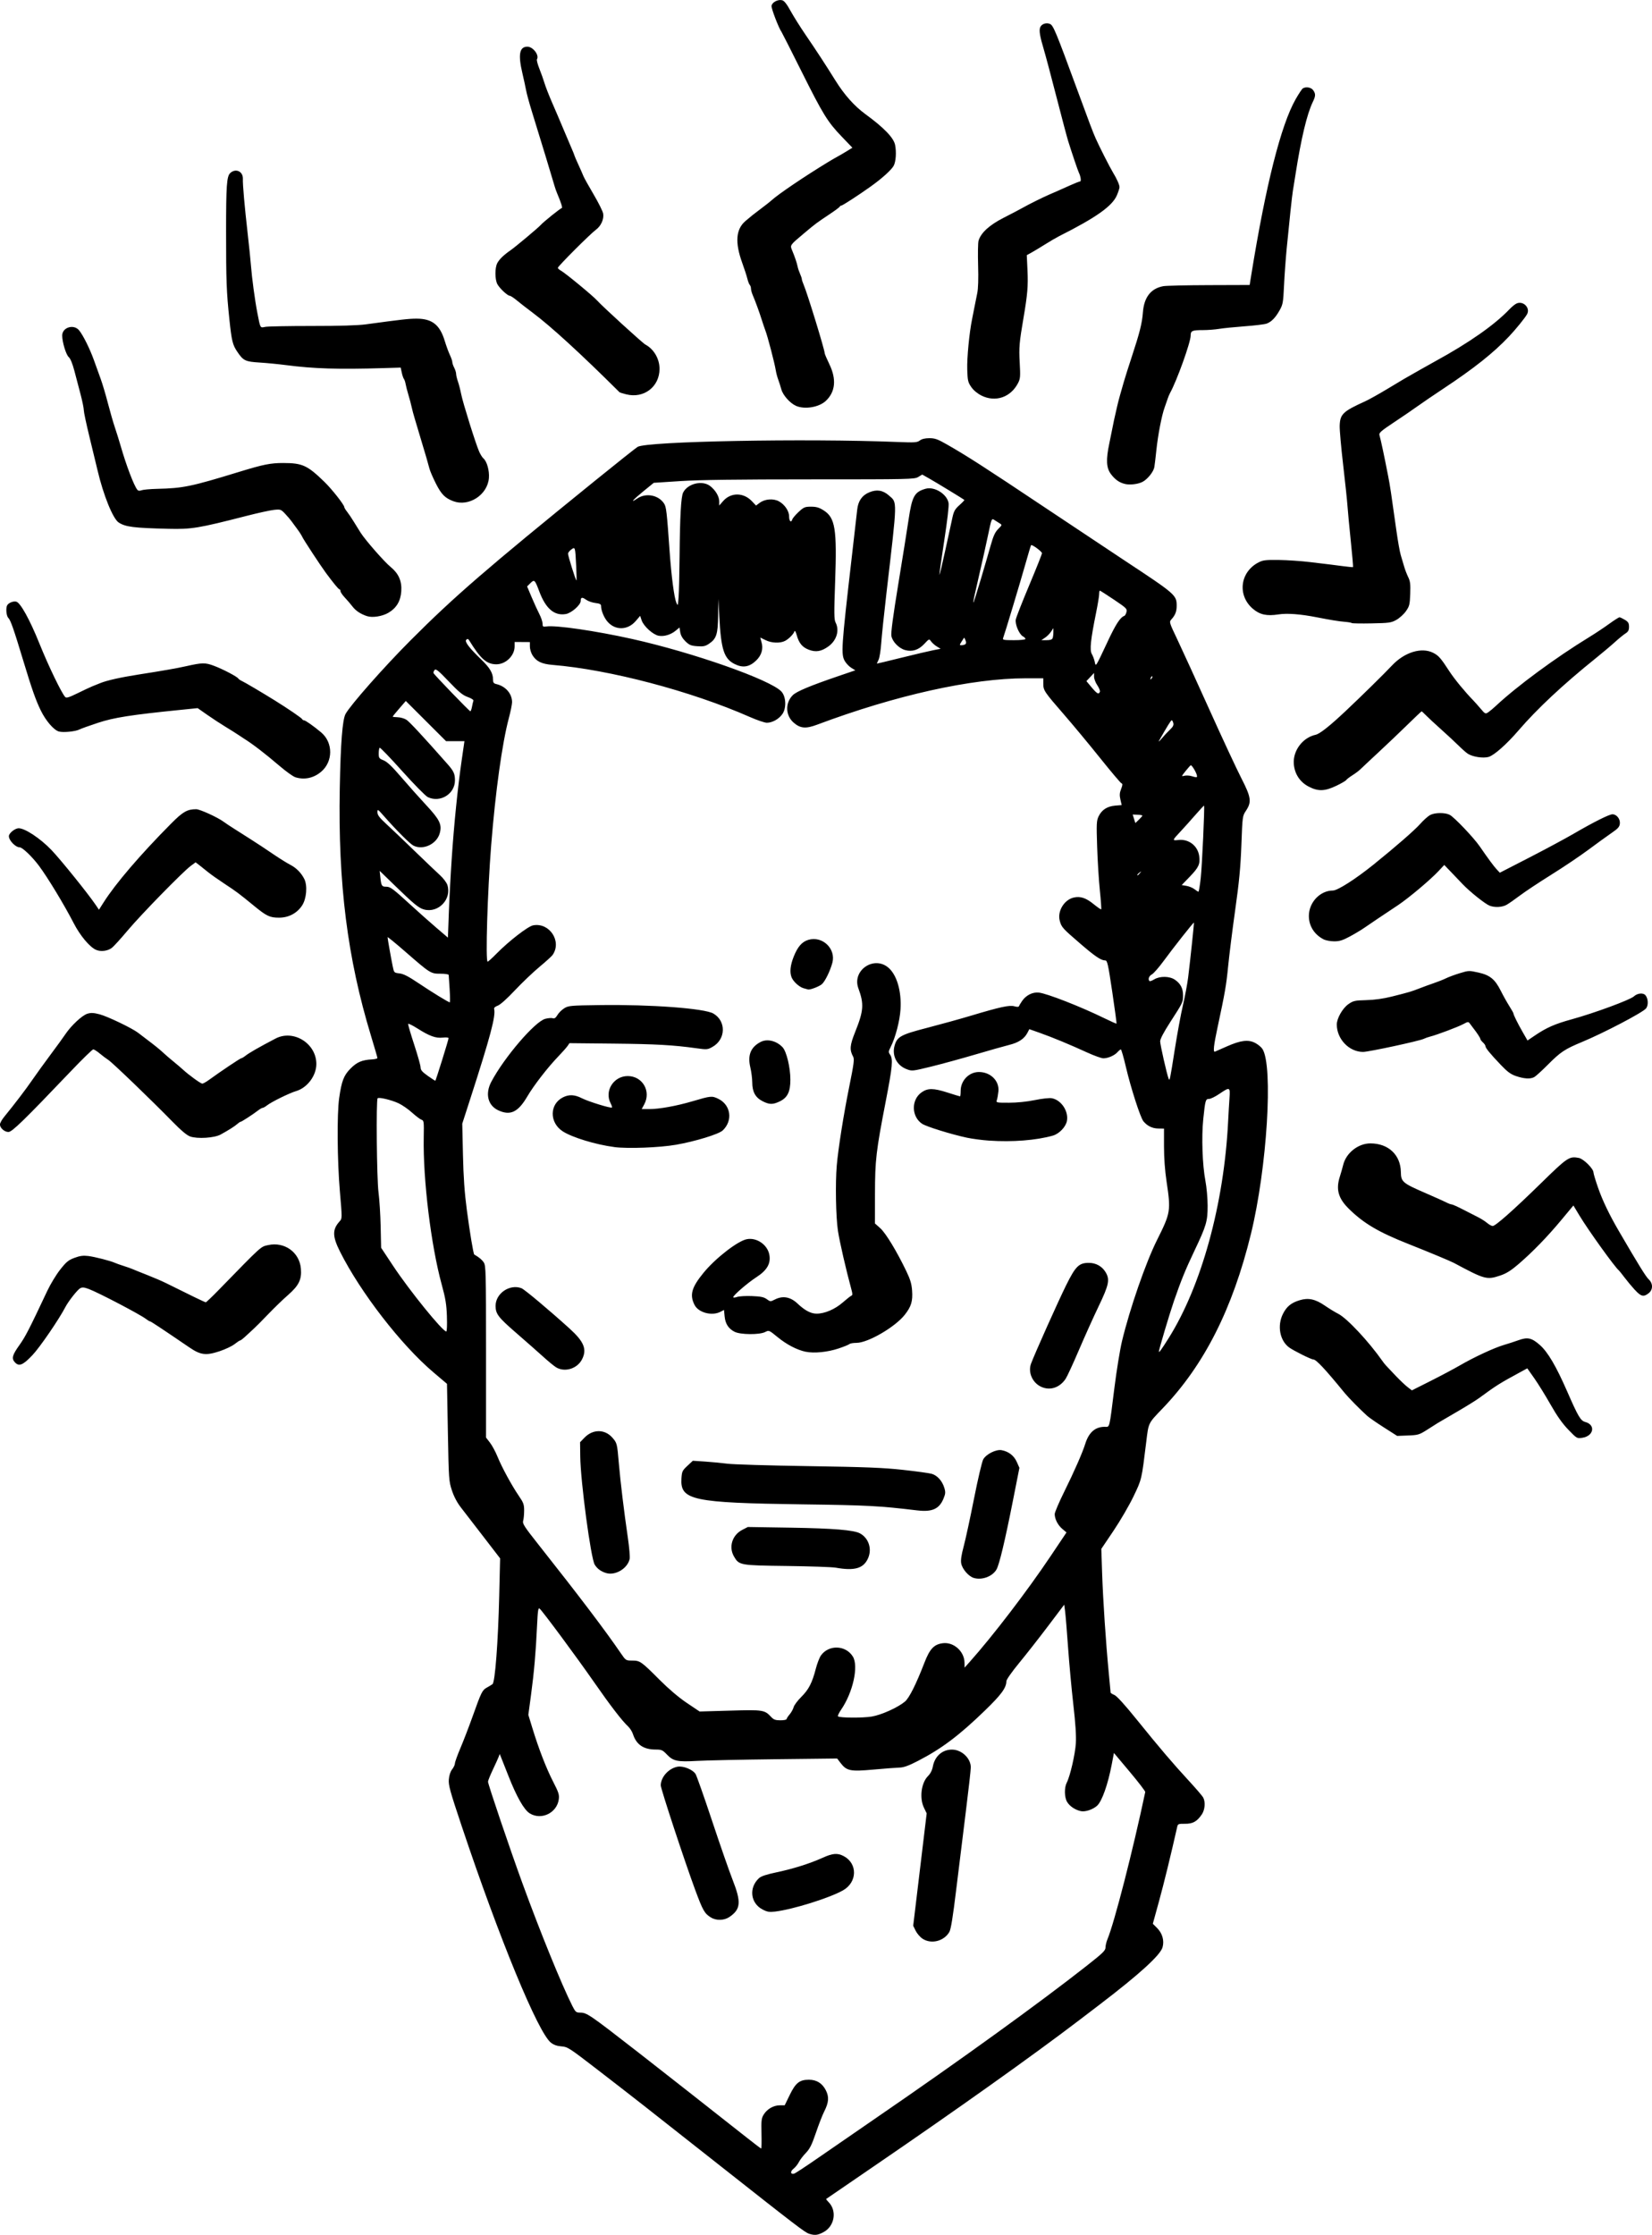
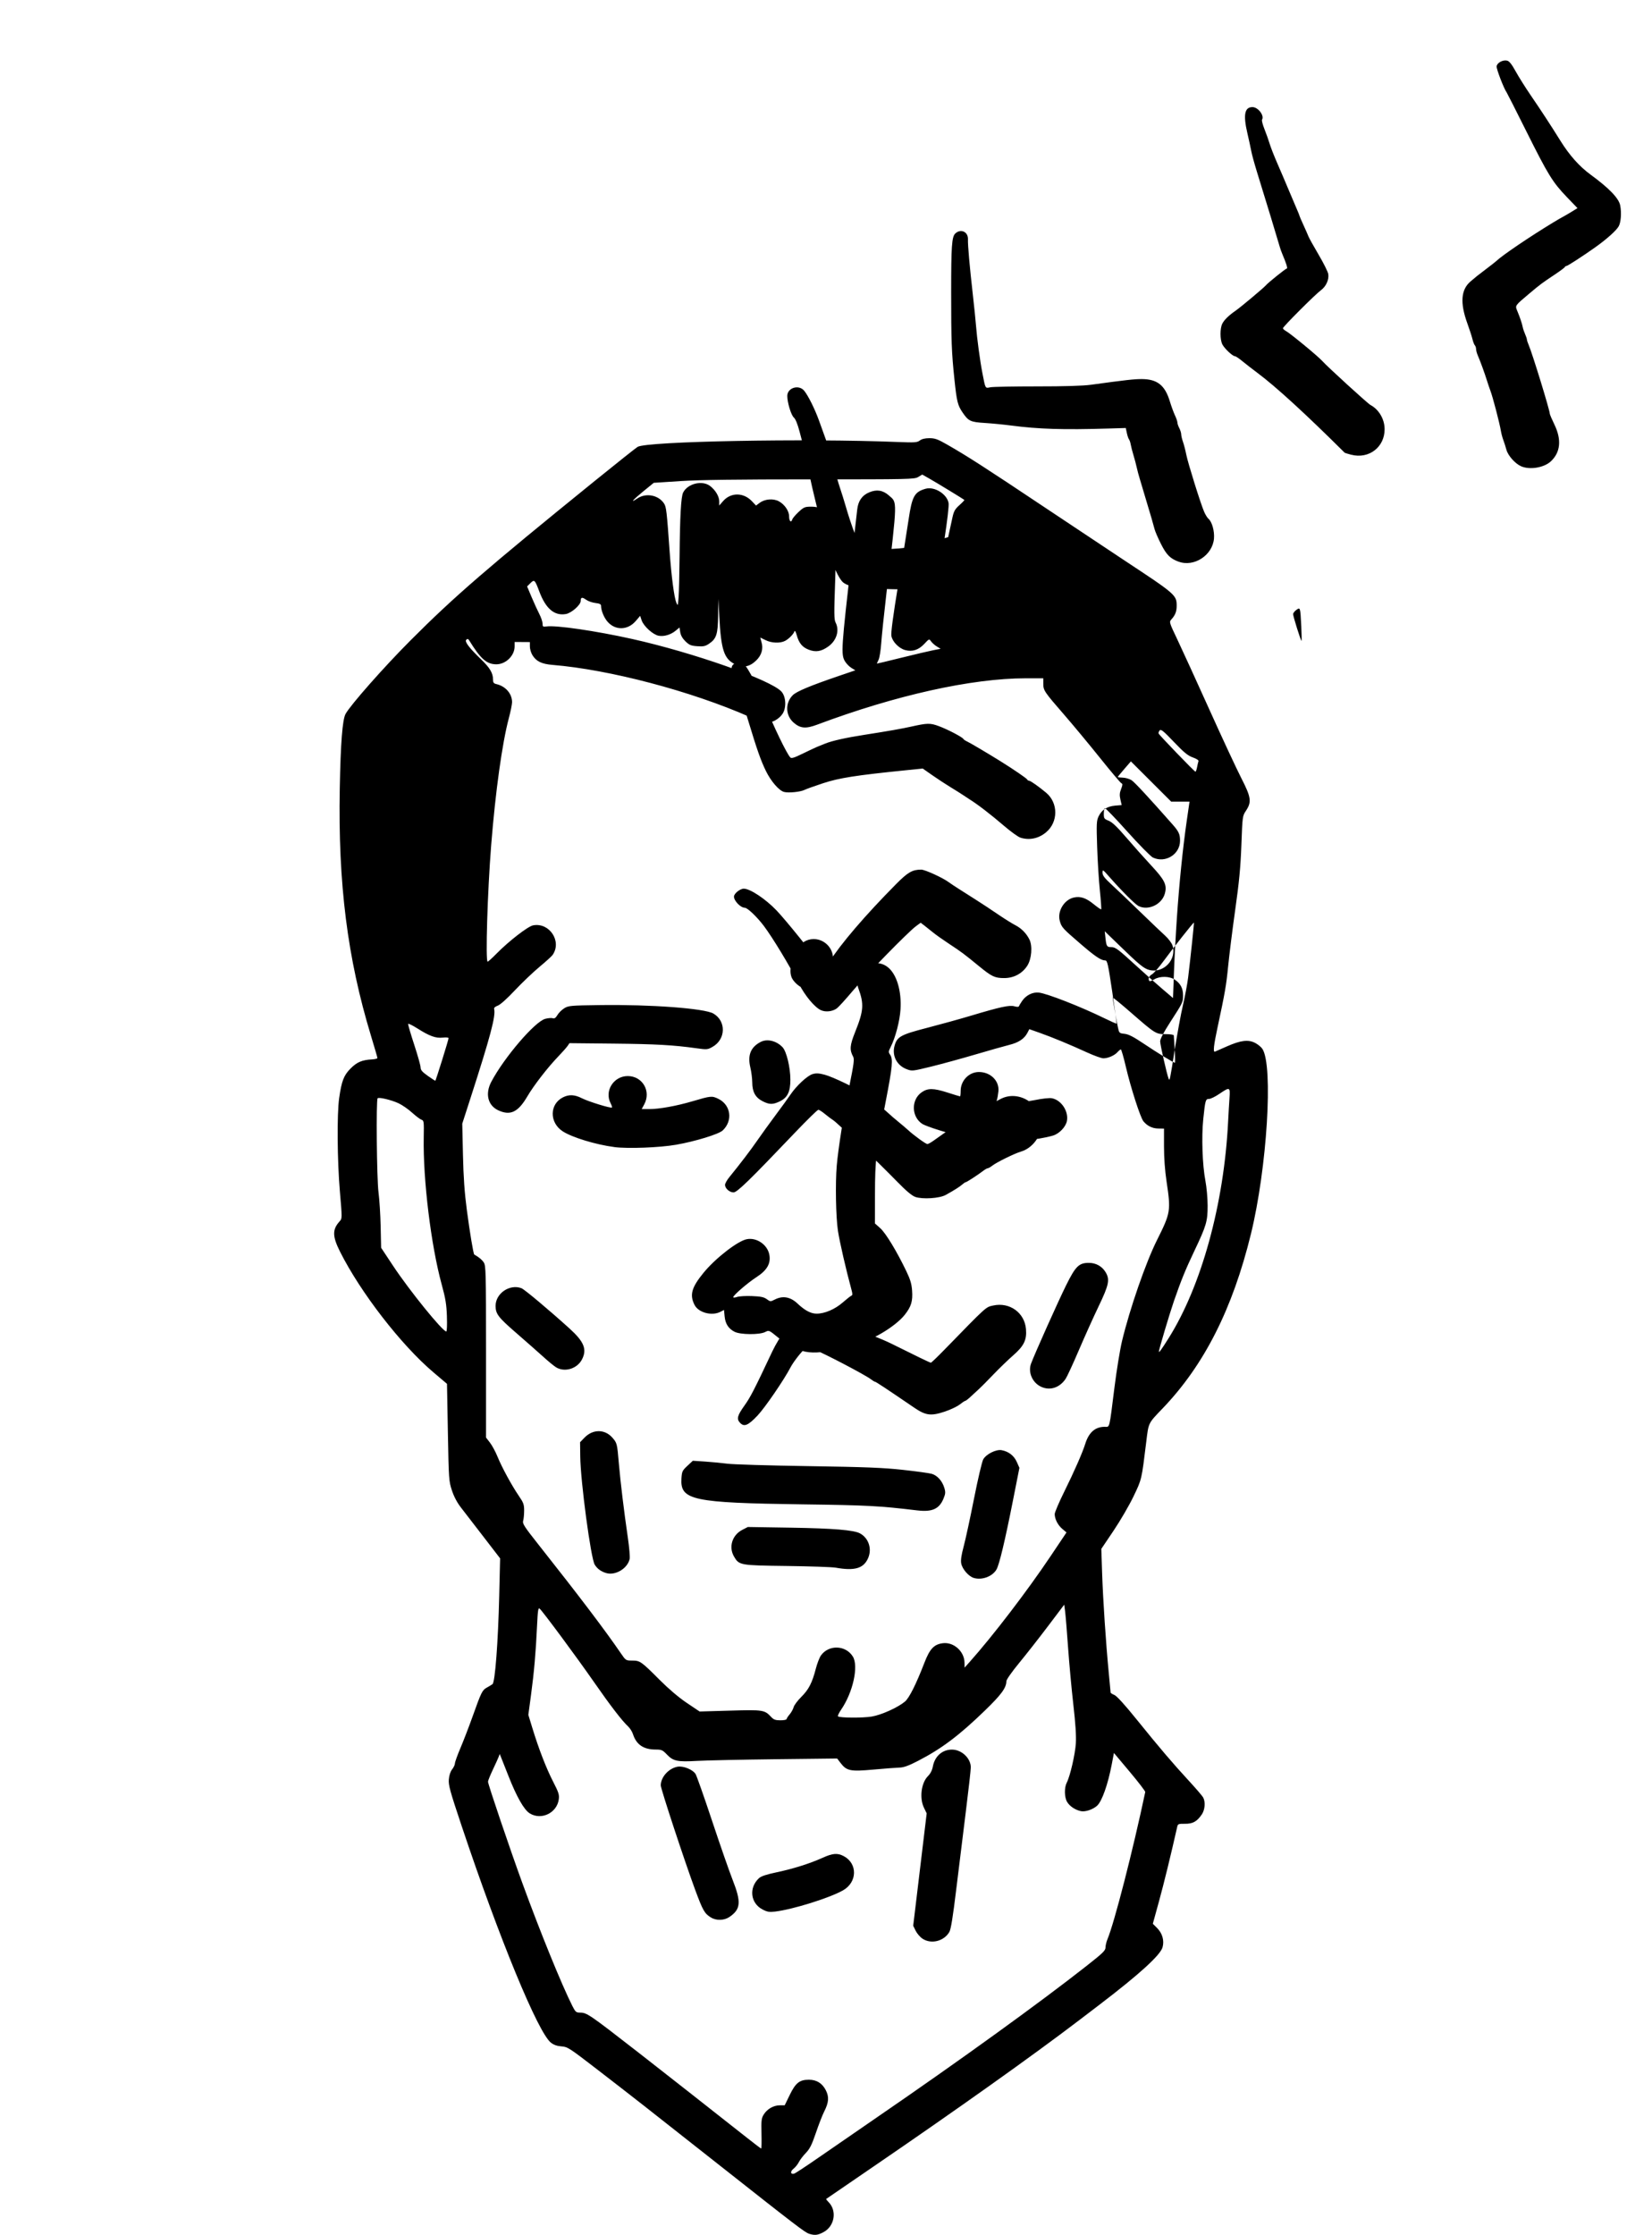
<svg xmlns="http://www.w3.org/2000/svg" id="svg8" version="1.1" viewBox="0 0 98.532 133.284" height="133.284mm" width="98.532mm">
  <defs id="defs2" />
  <g transform="translate(-97.14,-74.393)" id="layer1">
-     <path id="path879" d="m 145.401,207.614 c -0.246,-0.074 -0.738,-0.45 -5.402,-4.13 -4.505,-3.555 -4.99,-3.934 -7.185,-5.628 -1.72,-1.327 -1.821,-1.393 -2.181,-1.417 -0.258,-0.018 -0.456,-0.086 -0.628,-0.217 -0.765,-0.584 -3.077,-6.19 -5.33,-12.928 -0.698,-2.088 -0.794,-2.435 -0.765,-2.778 0.021,-0.249 0.093,-0.469 0.198,-0.602 0.091,-0.115 0.165,-0.274 0.165,-0.352 0,-0.078 0.148,-0.491 0.33,-0.918 0.181,-0.427 0.506,-1.271 0.722,-1.875 0.521,-1.461 0.578,-1.578 0.85,-1.728 0.128,-0.071 0.281,-0.163 0.339,-0.205 0.153,-0.108 0.335,-2.504 0.401,-5.267 l 0.053,-2.236 -0.991,-1.288 c -0.545,-0.709 -1.15,-1.493 -1.344,-1.743 -0.229,-0.295 -0.419,-0.654 -0.54,-1.023 -0.181,-0.55 -0.189,-0.662 -0.24,-3.462 l -0.053,-2.893 -0.815,-0.691 c -1.924,-1.632 -4.341,-4.755 -5.564,-7.19 -0.461,-0.917 -0.466,-1.324 -0.024,-1.81 0.153,-0.168 0.153,-0.172 0.015,-1.781 -0.158,-1.841 -0.179,-4.618 -0.043,-5.57 0.146,-1.023 0.277,-1.361 0.686,-1.769 0.379,-0.379 0.677,-0.505 1.273,-0.538 0.177,-0.01 0.322,-0.047 0.322,-0.083 0,-0.036 -0.173,-0.634 -0.385,-1.33 -1.405,-4.623 -1.966,-9.074 -1.86,-14.756 0.05,-2.699 0.159,-4.093 0.345,-4.434 0.294,-0.537 2.294,-2.802 3.874,-4.386 2.594,-2.601 4.532,-4.278 11.007,-9.525 1.284,-1.04 2.426,-1.948 2.539,-2.017 0.539,-0.332 10.029,-0.511 15.476,-0.292 1.059,0.043 1.192,0.034 1.356,-0.089 0.12,-0.091 0.312,-0.137 0.572,-0.137 0.332,0 0.494,0.059 1.07,0.389 1.202,0.689 2.202,1.332 5.795,3.73 1.938,1.294 4.104,2.735 4.813,3.202 2.999,1.978 3.069,2.039 3.069,2.669 0,0.348 -0.082,0.56 -0.313,0.816 -0.141,0.156 -0.137,0.17 0.359,1.213 0.276,0.58 1.132,2.454 1.903,4.163 0.77,1.709 1.628,3.55 1.905,4.091 0.588,1.146 0.627,1.419 0.28,1.944 -0.209,0.315 -0.211,0.333 -0.274,2.038 -0.05,1.336 -0.132,2.201 -0.368,3.872 -0.167,1.184 -0.357,2.702 -0.423,3.374 -0.109,1.118 -0.188,1.574 -0.629,3.63 -0.234,1.09 -0.278,1.508 -0.155,1.455 0.057,-0.025 0.382,-0.167 0.723,-0.318 0.811,-0.357 1.259,-0.412 1.666,-0.205 0.168,0.086 0.366,0.247 0.439,0.359 0.656,1.001 0.277,7.111 -0.684,11.038 -1.094,4.471 -2.788,7.818 -5.266,10.403 -0.874,0.911 -0.835,0.833 -0.979,2.01 -0.276,2.26 -0.264,2.209 -0.758,3.239 -0.255,0.532 -0.792,1.454 -1.192,2.048 l -0.728,1.081 0.048,1.458 c 0.053,1.593 0.223,4.146 0.395,5.93 0.06,0.625 0.11,1.158 0.111,1.185 7e-4,0.026 0.101,0.089 0.224,0.14 0.142,0.059 0.615,0.577 1.303,1.43 1.386,1.716 2.181,2.65 3.138,3.687 0.423,0.459 0.809,0.908 0.857,0.999 0.143,0.271 0.105,0.734 -0.083,1.01 -0.289,0.425 -0.54,0.563 -1.008,0.557 -0.364,-0.005 -0.42,0.014 -0.452,0.154 -0.393,1.742 -0.795,3.384 -1.091,4.462 l -0.37,1.346 0.25,0.25 c 0.32,0.32 0.441,0.745 0.33,1.153 -0.128,0.466 -1.373,1.601 -3.723,3.395 -0.365,0.278 -0.945,0.721 -1.288,0.983 -2.731,2.081 -7.231,5.282 -12.221,8.693 -1.542,1.054 -2.816,1.926 -2.83,1.938 -0.014,0.012 0.047,0.094 0.136,0.182 0.523,0.523 0.369,1.447 -0.301,1.801 -0.342,0.181 -0.509,0.2 -0.85,0.097 z m 0.589,-4.562 c 0.748,-0.52 2.299,-1.589 3.445,-2.375 4.955,-3.399 9.705,-6.831 12.524,-9.048 0.961,-0.756 1.118,-0.909 1.118,-1.09 7e-5,-0.116 0.052,-0.334 0.114,-0.485 0.415,-0.993 1.521,-5.303 2.256,-8.786 0.01,-0.046 -0.407,-0.589 -0.925,-1.206 l -0.943,-1.123 -0.129,0.676 c -0.232,1.214 -0.586,2.21 -0.878,2.473 -0.249,0.224 -0.703,0.376 -0.961,0.321 -0.344,-0.073 -0.673,-0.293 -0.826,-0.552 -0.163,-0.276 -0.173,-0.852 -0.02,-1.147 0.201,-0.389 0.502,-1.693 0.543,-2.352 0.027,-0.437 -0.021,-1.182 -0.151,-2.312 -0.105,-0.917 -0.246,-2.452 -0.314,-3.411 -0.068,-0.959 -0.147,-1.922 -0.176,-2.142 l -0.053,-0.398 -0.959,1.27 c -0.527,0.698 -1.303,1.689 -1.724,2.2 -0.455,0.553 -0.766,0.999 -0.767,1.099 -0.004,0.39 -0.305,0.801 -1.282,1.746 -1.542,1.492 -2.576,2.27 -3.983,2.998 -0.556,0.288 -0.849,0.395 -1.099,0.402 -0.188,0.005 -0.891,0.059 -1.564,0.119 -1.393,0.125 -1.599,0.083 -1.972,-0.407 l -0.193,-0.253 -3.687,0.043 c -2.028,0.024 -4.13,0.069 -4.672,0.1 -1.171,0.068 -1.418,0.015 -1.797,-0.382 -0.254,-0.266 -0.318,-0.295 -0.662,-0.295 -0.727,0 -1.157,-0.29 -1.36,-0.917 -0.049,-0.15 -0.177,-0.355 -0.284,-0.455 -0.365,-0.339 -1.057,-1.238 -2.035,-2.645 -1.034,-1.487 -3.073,-4.242 -3.247,-4.386 -0.086,-0.072 -0.112,0.099 -0.156,1.032 -0.074,1.588 -0.177,2.76 -0.36,4.12 l -0.159,1.183 0.241,0.788 c 0.382,1.248 0.826,2.395 1.237,3.194 0.33,0.642 0.374,0.78 0.338,1.054 -0.109,0.814 -1.042,1.265 -1.733,0.838 -0.34,-0.21 -0.783,-0.99 -1.278,-2.252 -0.213,-0.542 -0.415,-1.053 -0.45,-1.137 l -0.063,-0.152 -0.055,0.152 c -0.03,0.083 -0.187,0.431 -0.349,0.772 -0.162,0.341 -0.294,0.669 -0.294,0.728 0,0.152 1.309,4.017 2.047,6.041 1.067,2.929 2.354,6.09 2.995,7.355 0.162,0.321 0.222,0.375 0.411,0.375 0.446,0 0.509,0.043 3.566,2.418 1.027,0.798 4.836,3.789 6.401,5.027 0.46,0.364 0.854,0.663 0.875,0.663 0.021,7e-4 0.028,-0.399 0.017,-0.889 -0.018,-0.784 -0.003,-0.92 0.132,-1.138 0.205,-0.33 0.58,-0.548 0.95,-0.551 l 0.303,-0.002 0.303,-0.623 c 0.347,-0.714 0.584,-0.901 1.137,-0.901 0.46,0 0.795,0.206 1.009,0.621 0.208,0.403 0.183,0.731 -0.099,1.286 -0.102,0.201 -0.322,0.767 -0.489,1.259 -0.244,0.716 -0.363,0.954 -0.601,1.201 -0.163,0.169 -0.351,0.415 -0.417,0.547 -0.066,0.132 -0.209,0.309 -0.318,0.395 -0.207,0.163 -0.184,0.35 0.036,0.293 0.07,-0.018 0.74,-0.459 1.488,-0.979 z m 6.166,-13.042 c -0.142,-0.094 -0.323,-0.306 -0.403,-0.469 l -0.146,-0.298 0.402,-3.351 0.402,-3.351 -0.162,-0.334 c -0.278,-0.574 -0.165,-1.484 0.234,-1.883 0.151,-0.151 0.254,-0.351 0.295,-0.573 0.115,-0.616 0.562,-1.013 1.139,-1.013 0.578,0 1.125,0.516 1.125,1.06 0,0.154 -0.135,1.351 -0.299,2.66 -0.164,1.31 -0.423,3.404 -0.574,4.655 -0.196,1.62 -0.313,2.339 -0.406,2.501 -0.322,0.556 -1.087,0.745 -1.609,0.397 z m -12.611,-1.258 c -0.387,-0.239 -0.481,-0.405 -0.948,-1.667 -0.628,-1.7 -2.046,-6.003 -2.046,-6.211 0,-0.493 0.467,-1.016 0.996,-1.114 0.338,-0.063 0.903,0.163 1.077,0.429 0.064,0.098 0.507,1.354 0.985,2.792 0.478,1.438 1.03,3.024 1.227,3.524 0.524,1.334 0.488,1.754 -0.192,2.217 -0.31,0.211 -0.785,0.224 -1.1,0.029 z m 3.075,-0.48 c -0.721,-0.375 -0.827,-1.291 -0.216,-1.861 0.131,-0.123 0.434,-0.224 1.076,-0.36 0.995,-0.211 1.973,-0.521 2.739,-0.868 0.587,-0.266 0.877,-0.287 1.247,-0.09 0.832,0.442 0.809,1.553 -0.041,2.037 -0.801,0.456 -2.995,1.142 -4.053,1.268 -0.349,0.042 -0.471,0.021 -0.752,-0.125 z m 1.434,-11.348 c 0,-0.038 0.083,-0.169 0.185,-0.289 0.101,-0.121 0.208,-0.314 0.237,-0.429 0.029,-0.115 0.236,-0.391 0.459,-0.613 0.443,-0.439 0.646,-0.837 0.867,-1.691 0.079,-0.305 0.215,-0.655 0.302,-0.778 0.467,-0.656 1.479,-0.621 1.904,0.066 0.353,0.57 0.005,2.143 -0.702,3.17 -0.13,0.189 -0.213,0.366 -0.184,0.394 0.096,0.096 1.471,0.104 2.015,0.013 0.577,-0.097 1.559,-0.54 1.977,-0.892 0.256,-0.215 0.665,-1.032 1.16,-2.312 0.322,-0.833 0.57,-1.099 1.094,-1.169 0.651,-0.087 1.292,0.486 1.3,1.163 l 0.004,0.293 0.304,-0.341 c 1.382,-1.55 3.431,-4.227 4.824,-6.305 l 0.95,-1.417 -0.248,-0.209 c -0.267,-0.225 -0.455,-0.592 -0.455,-0.887 0,-0.101 0.255,-0.699 0.567,-1.33 0.591,-1.194 1.09,-2.331 1.252,-2.85 0.214,-0.689 0.593,-1.023 1.159,-1.023 0.316,0 0.266,0.202 0.586,-2.349 0.128,-1.021 0.331,-2.266 0.451,-2.766 0.462,-1.927 1.417,-4.685 2.088,-6.025 0.812,-1.624 0.831,-1.737 0.569,-3.486 -0.098,-0.652 -0.153,-1.41 -0.153,-2.091 v -1.068 l -0.344,-0.005 c -0.353,-0.006 -0.65,-0.15 -0.883,-0.43 -0.181,-0.217 -0.753,-1.99 -1.047,-3.246 -0.134,-0.573 -0.269,-1.042 -0.3,-1.042 -0.031,0 -0.121,0.073 -0.2,0.162 -0.179,0.201 -0.563,0.369 -0.843,0.368 -0.116,0 -0.552,-0.157 -0.969,-0.348 -1.012,-0.464 -2.061,-0.899 -2.822,-1.169 l -0.625,-0.221 -0.112,0.216 c -0.183,0.354 -0.525,0.583 -1.076,0.72 -0.285,0.071 -1.201,0.33 -2.035,0.576 -0.834,0.246 -2.023,0.571 -2.642,0.723 -1.113,0.272 -1.13,0.274 -1.46,0.148 -0.575,-0.22 -0.874,-0.795 -0.716,-1.381 0.149,-0.553 0.361,-0.671 1.946,-1.081 0.788,-0.204 1.959,-0.528 2.603,-0.721 1.757,-0.527 2.31,-0.647 2.601,-0.564 0.154,0.044 0.255,0.044 0.27,-0.002 0.013,-0.04 0.099,-0.181 0.19,-0.315 0.235,-0.344 0.626,-0.54 0.999,-0.5 0.491,0.053 2.508,0.842 3.921,1.535 0.379,0.186 0.699,0.327 0.712,0.314 0.013,-0.013 -0.102,-0.866 -0.255,-1.895 -0.248,-1.666 -0.294,-1.872 -0.418,-1.872 -0.251,0 -0.594,-0.23 -1.487,-1 -1.066,-0.918 -1.122,-0.98 -1.226,-1.368 -0.153,-0.568 0.267,-1.258 0.843,-1.385 0.39,-0.086 0.724,0.026 1.172,0.391 0.234,0.19 0.44,0.332 0.457,0.314 0.018,-0.018 -0.018,-0.524 -0.08,-1.126 -0.062,-0.601 -0.135,-1.777 -0.162,-2.612 -0.045,-1.361 -0.036,-1.547 0.085,-1.802 0.186,-0.391 0.512,-0.604 0.987,-0.644 l 0.392,-0.033 -0.076,-0.331 c -0.059,-0.259 -0.05,-0.396 0.042,-0.631 0.094,-0.239 0.098,-0.308 0.02,-0.338 -0.054,-0.021 -0.625,-0.696 -1.27,-1.502 -0.645,-0.805 -1.612,-1.971 -2.149,-2.589 -1.192,-1.372 -1.241,-1.446 -1.242,-1.85 l -7e-4,-0.322 -1.042,7e-4 c -3.234,0.002 -7.757,1.008 -12.449,2.767 -0.678,0.254 -1.003,0.225 -1.403,-0.126 -0.488,-0.428 -0.509,-1.175 -0.047,-1.634 0.226,-0.224 1.028,-0.56 2.723,-1.139 l 1.008,-0.344 -0.232,-0.141 c -0.127,-0.077 -0.299,-0.252 -0.382,-0.388 -0.252,-0.414 -0.23,-0.757 0.411,-6.31 0.149,-1.292 0.291,-2.527 0.314,-2.744 0.057,-0.521 0.291,-0.855 0.726,-1.035 0.443,-0.183 0.807,-0.124 1.164,0.19 0.509,0.447 0.517,0.142 -0.146,5.825 -0.143,1.23 -0.284,2.577 -0.312,2.994 -0.029,0.417 -0.099,0.857 -0.157,0.978 -0.058,0.121 -0.105,0.225 -0.105,0.232 0,0.006 0.657,-0.151 1.459,-0.35 0.802,-0.199 1.659,-0.4 1.903,-0.448 l 0.444,-0.086 -0.227,-0.138 c -0.125,-0.076 -0.278,-0.212 -0.342,-0.302 -0.114,-0.163 -0.115,-0.163 -0.407,0.149 -0.339,0.363 -0.717,0.484 -1.145,0.366 -0.368,-0.102 -0.752,-0.495 -0.816,-0.838 -0.035,-0.186 0.095,-1.168 0.406,-3.064 0.252,-1.535 0.531,-3.285 0.621,-3.89 0.205,-1.38 0.347,-1.637 1.011,-1.827 0.526,-0.151 1.273,0.311 1.372,0.847 0.029,0.159 -0.072,1.038 -0.261,2.26 -0.17,1.1 -0.298,2.012 -0.284,2.026 0.014,0.014 0.172,-0.647 0.351,-1.47 0.179,-0.822 0.37,-1.7 0.425,-1.95 0.083,-0.379 0.153,-0.502 0.42,-0.74 0.176,-0.157 0.307,-0.296 0.29,-0.309 -0.098,-0.076 -1.695,-1.049 -2.067,-1.259 l -0.445,-0.252 -0.237,0.143 c -0.227,0.138 -0.487,0.143 -6.414,0.143 -4.363,0 -6.644,0.03 -7.769,0.103 l -1.592,0.103 -0.606,0.493 c -0.645,0.525 -0.845,0.759 -0.376,0.441 0.514,-0.349 1.262,-0.208 1.595,0.301 0.133,0.202 0.164,0.476 0.334,2.88 0.103,1.462 0.269,2.722 0.398,3.032 0.09,0.217 0.097,0.2 0.136,-0.341 0.022,-0.313 0.048,-1.404 0.058,-2.425 0.022,-2.414 0.086,-3.551 0.213,-3.802 0.269,-0.531 1.127,-0.744 1.596,-0.397 0.319,0.236 0.555,0.626 0.555,0.916 v 0.257 l 0.234,-0.267 c 0.46,-0.524 1.216,-0.52 1.715,0.008 l 0.246,0.26 0.221,-0.164 c 0.312,-0.231 0.814,-0.269 1.146,-0.087 0.342,0.187 0.606,0.577 0.606,0.894 0,0.286 0.118,0.407 0.187,0.191 0.025,-0.08 0.198,-0.285 0.383,-0.456 0.306,-0.282 0.373,-0.31 0.74,-0.31 0.314,0 0.48,0.048 0.746,0.217 0.696,0.441 0.803,1.103 0.689,4.27 -0.068,1.876 -0.063,2.245 0.028,2.422 0.243,0.469 0.063,1.067 -0.426,1.422 -0.422,0.305 -0.75,0.361 -1.174,0.199 -0.386,-0.148 -0.586,-0.391 -0.72,-0.875 -0.052,-0.19 -0.11,-0.29 -0.131,-0.227 -0.057,0.173 -0.335,0.456 -0.564,0.576 -0.292,0.152 -0.813,0.132 -1.16,-0.045 -0.164,-0.083 -0.304,-0.152 -0.312,-0.152 -0.008,0 0.021,0.115 0.064,0.257 0.125,0.406 0.011,0.802 -0.323,1.118 -0.401,0.382 -0.787,0.444 -1.269,0.205 -0.64,-0.317 -0.816,-0.858 -0.922,-2.83 l -0.057,-1.061 -0.012,0.985 c -0.013,1.123 -0.1,1.394 -0.542,1.692 -0.221,0.149 -0.337,0.174 -0.702,0.148 -0.373,-0.026 -0.475,-0.068 -0.703,-0.289 -0.176,-0.17 -0.282,-0.355 -0.312,-0.543 l -0.046,-0.285 -0.216,0.182 c -0.294,0.247 -0.705,0.372 -1.027,0.311 -0.34,-0.064 -0.899,-0.573 -1.015,-0.923 l -0.087,-0.264 -0.262,0.306 c -0.477,0.557 -1.216,0.577 -1.682,0.045 -0.215,-0.244 -0.389,-0.672 -0.39,-0.957 0,-0.089 -0.093,-0.133 -0.335,-0.16 -0.184,-0.021 -0.435,-0.109 -0.558,-0.197 -0.238,-0.169 -0.32,-0.15 -0.32,0.076 0,0.237 -0.554,0.723 -0.889,0.78 -0.683,0.115 -1.195,-0.32 -1.58,-1.346 -0.264,-0.704 -0.295,-0.733 -0.532,-0.496 l -0.195,0.195 0.268,0.636 c 0.147,0.35 0.355,0.804 0.461,1.009 0.106,0.205 0.193,0.463 0.193,0.574 0,0.181 0.023,0.198 0.229,0.168 0.569,-0.084 2.946,0.263 5.114,0.746 3.643,0.812 8.247,2.433 8.901,3.134 0.277,0.297 0.311,0.971 0.067,1.333 -0.205,0.305 -0.603,0.53 -0.936,0.53 -0.126,6e-5 -0.587,-0.157 -1.023,-0.349 -3.496,-1.54 -8.359,-2.822 -11.753,-3.101 -0.655,-0.054 -0.976,-0.209 -1.205,-0.585 -0.083,-0.136 -0.151,-0.366 -0.151,-0.512 v -0.265 l -0.455,-0.003 -0.455,-0.003 v 0.268 c -7e-4,0.549 -0.526,1.063 -1.087,1.063 -0.575,7e-4 -0.941,-0.319 -1.614,-1.412 -0.068,-0.111 -0.107,-0.121 -0.182,-0.05 -0.114,0.109 0.17,0.481 0.912,1.197 0.499,0.481 0.683,0.797 0.683,1.171 0,0.187 0.038,0.237 0.208,0.277 0.546,0.129 0.928,0.572 0.928,1.076 0,0.125 -0.086,0.55 -0.191,0.945 -0.4,1.503 -0.801,4.387 -1.056,7.596 -0.219,2.757 -0.346,6.935 -0.21,6.935 0.033,0 0.263,-0.208 0.512,-0.461 0.743,-0.758 1.89,-1.647 2.201,-1.705 0.981,-0.184 1.731,0.964 1.157,1.772 -0.055,0.078 -0.408,0.397 -0.783,0.709 -0.375,0.312 -1.033,0.94 -1.462,1.395 -0.474,0.504 -0.875,0.862 -1.023,0.914 -0.144,0.051 -0.232,0.128 -0.216,0.189 0.109,0.413 -0.211,1.618 -1.435,5.409 l -0.465,1.44 0.042,1.857 c 0.03,1.345 0.094,2.254 0.232,3.297 0.174,1.32 0.391,2.62 0.441,2.649 0.29,0.168 0.461,0.31 0.569,0.475 0.124,0.19 0.134,0.56 0.134,5.323 v 5.119 l 0.234,0.303 c 0.129,0.167 0.331,0.542 0.45,0.834 0.26,0.64 0.852,1.728 1.278,2.35 0.273,0.398 0.312,0.507 0.311,0.872 -7e-4,0.229 -0.027,0.502 -0.059,0.606 -0.051,0.165 0.064,0.344 0.901,1.402 2.446,3.093 3.986,5.123 4.925,6.498 0.295,0.431 0.301,0.435 0.676,0.436 0.472,0.001 0.535,0.046 1.629,1.142 0.553,0.553 1.15,1.06 1.632,1.384 l 0.761,0.511 1.817,-0.052 c 1.983,-0.057 2.056,-0.045 2.454,0.38 0.149,0.159 0.254,0.197 0.549,0.197 0.201,0 0.366,-0.032 0.366,-0.07 z m 11.168,-8.423 c -0.312,-0.094 -0.688,-0.528 -0.752,-0.87 -0.035,-0.19 0.01,-0.499 0.15,-1.019 0.11,-0.411 0.388,-1.693 0.616,-2.849 0.228,-1.156 0.475,-2.207 0.549,-2.336 0.18,-0.315 0.769,-0.608 1.098,-0.546 0.419,0.079 0.737,0.327 0.904,0.703 l 0.155,0.35 -0.391,1.978 c -0.474,2.395 -0.81,3.8 -0.978,4.087 -0.245,0.417 -0.864,0.647 -1.349,0.502 z m -21.932,-0.293 c -0.31,-0.095 -0.527,-0.255 -0.678,-0.498 -0.233,-0.375 -0.846,-4.961 -0.864,-6.456 l -0.01,-0.848 0.263,-0.272 c 0.498,-0.515 1.21,-0.516 1.662,-0.001 0.28,0.318 0.287,0.349 0.389,1.551 0.09,1.067 0.308,2.861 0.536,4.42 0.084,0.576 0.132,1.146 0.106,1.266 -0.125,0.57 -0.856,1.006 -1.404,0.837 z m 13.683,-0.321 c -0.208,-0.037 -1.515,-0.082 -2.904,-0.1 -2.81,-0.035 -2.845,-0.042 -3.15,-0.564 -0.329,-0.563 -0.111,-1.275 0.485,-1.585 l 0.339,-0.176 2.577,0.041 c 2.514,0.04 3.74,0.141 4.109,0.338 0.521,0.279 0.733,0.926 0.487,1.482 -0.271,0.614 -0.802,0.767 -1.944,0.563 z m 4.888,-3.413 c -2.293,-0.274 -2.937,-0.308 -6.859,-0.362 -6.571,-0.091 -7.301,-0.247 -7.218,-1.547 0.027,-0.413 0.053,-0.469 0.354,-0.75 l 0.325,-0.303 0.731,0.048 c 0.402,0.027 1.003,0.084 1.337,0.128 0.333,0.044 2.499,0.109 4.813,0.144 3.421,0.052 4.475,0.094 5.646,0.222 0.792,0.087 1.565,0.193 1.719,0.236 0.333,0.094 0.631,0.425 0.755,0.84 0.078,0.261 0.07,0.351 -0.055,0.652 -0.252,0.605 -0.678,0.795 -1.548,0.691 z m 7.39,-7.368 c -0.529,-0.235 -0.809,-0.864 -0.616,-1.385 0.22,-0.594 1.626,-3.735 2.098,-4.685 0.56,-1.129 0.762,-1.327 1.352,-1.326 0.419,0 0.781,0.201 0.993,0.549 0.269,0.442 0.207,0.753 -0.409,2.036 -0.308,0.642 -0.841,1.825 -1.185,2.63 -0.344,0.805 -0.698,1.571 -0.787,1.703 -0.354,0.525 -0.92,0.712 -1.447,0.478 z m -28.952,-1.173 c -0.125,-0.078 -0.467,-0.359 -0.759,-0.625 -0.293,-0.266 -1.014,-0.901 -1.604,-1.413 -1.086,-0.942 -1.237,-1.141 -1.237,-1.623 0,-0.743 0.844,-1.317 1.544,-1.05 0.179,0.068 1.635,1.289 2.863,2.4 0.87,0.787 1.055,1.243 0.748,1.843 -0.288,0.564 -1.041,0.79 -1.556,0.468 z m 14.906,-0.919 c -0.531,-0.112 -1.139,-0.428 -1.688,-0.877 -0.512,-0.419 -0.514,-0.42 -0.742,-0.302 -0.331,0.171 -1.476,0.162 -1.822,-0.015 -0.364,-0.186 -0.551,-0.475 -0.594,-0.92 l -0.037,-0.382 -0.214,0.111 c -0.507,0.262 -1.307,0.051 -1.541,-0.408 -0.306,-0.598 -0.181,-1.045 0.533,-1.918 0.715,-0.874 2.044,-1.904 2.587,-2.006 0.598,-0.112 1.24,0.34 1.343,0.945 0.087,0.514 -0.146,0.913 -0.767,1.316 -0.534,0.347 -1.391,1.086 -1.391,1.2 0,0.035 0.102,0.029 0.228,-0.015 0.125,-0.044 0.527,-0.068 0.892,-0.053 0.525,0.021 0.71,0.06 0.881,0.184 0.212,0.155 0.221,0.155 0.488,0.019 0.465,-0.237 0.923,-0.156 1.339,0.237 0.443,0.419 0.8,0.609 1.145,0.609 0.489,0 1.096,-0.261 1.57,-0.676 0.232,-0.203 0.462,-0.383 0.51,-0.399 0.066,-0.022 0.067,-0.106 0.006,-0.33 -0.328,-1.202 -0.713,-2.88 -0.813,-3.536 -0.125,-0.826 -0.161,-2.845 -0.07,-3.894 0.089,-1.029 0.407,-3.034 0.746,-4.71 0.275,-1.359 0.31,-1.634 0.231,-1.781 -0.222,-0.408 -0.2,-0.676 0.121,-1.476 0.507,-1.263 0.536,-1.665 0.191,-2.601 -0.391,-1.06 0.916,-1.967 1.783,-1.238 0.511,0.43 0.798,1.41 0.73,2.494 -0.044,0.697 -0.303,1.684 -0.591,2.251 -0.132,0.261 -0.135,0.301 -0.029,0.453 0.183,0.262 0.142,0.698 -0.26,2.775 -0.579,2.985 -0.64,3.511 -0.643,5.524 l -0.003,1.763 0.318,0.284 c 0.328,0.293 0.985,1.376 1.552,2.558 0.241,0.501 0.319,0.764 0.347,1.165 0.045,0.635 -0.052,0.953 -0.44,1.444 -0.58,0.733 -2.195,1.672 -2.876,1.672 -0.192,0 -0.381,0.032 -0.421,0.071 -0.04,0.039 -0.332,0.158 -0.649,0.264 -0.65,0.217 -1.459,0.298 -1.948,0.195 z m -11.42,-12.211 c -1.11,-0.143 -2.536,-0.578 -3.091,-0.944 -0.794,-0.523 -0.781,-1.617 0.023,-2.021 0.364,-0.183 0.696,-0.166 1.136,0.057 0.394,0.2 1.726,0.61 1.786,0.55 0.019,-0.019 -0.017,-0.134 -0.08,-0.255 -0.381,-0.731 0.179,-1.621 1.021,-1.621 0.881,0 1.407,0.901 0.985,1.687 l -0.152,0.283 h 0.445 c 0.604,0 1.628,-0.185 2.587,-0.468 1.095,-0.323 1.158,-0.329 1.537,-0.146 0.752,0.364 0.882,1.308 0.261,1.889 -0.24,0.224 -1.637,0.652 -2.779,0.851 -0.987,0.172 -2.87,0.243 -3.68,0.14 z m 22.358,-0.383 c -0.417,-0.029 -1.014,-0.107 -1.326,-0.174 -0.941,-0.201 -2.424,-0.661 -2.679,-0.831 -0.64,-0.427 -0.659,-1.427 -0.037,-1.871 0.366,-0.261 0.71,-0.261 1.528,0.001 0.404,0.13 0.752,0.235 0.772,0.235 0.02,0 0.037,-0.148 0.037,-0.33 0,-0.611 0.496,-1.123 1.089,-1.123 0.69,0 1.224,0.528 1.163,1.149 -0.019,0.188 -0.059,0.418 -0.09,0.512 -0.056,0.169 -0.051,0.171 0.717,0.171 0.484,0 1.062,-0.059 1.543,-0.157 0.44,-0.09 0.875,-0.137 1.018,-0.11 0.563,0.106 1.006,0.775 0.897,1.356 -0.067,0.355 -0.463,0.767 -0.841,0.874 -0.986,0.279 -2.425,0.392 -3.789,0.297 z m -29.273,-1.803 c -0.633,-0.287 -0.808,-0.989 -0.426,-1.709 0.773,-1.458 2.597,-3.586 3.215,-3.752 0.168,-0.045 0.37,-0.062 0.448,-0.037 0.104,0.033 0.179,-0.018 0.281,-0.191 0.076,-0.13 0.258,-0.31 0.404,-0.401 0.25,-0.156 0.37,-0.167 2.122,-0.191 3.044,-0.042 6.244,0.196 6.775,0.505 0.774,0.45 0.745,1.54 -0.053,1.988 -0.295,0.166 -0.335,0.169 -0.957,0.082 -1.383,-0.193 -2.41,-0.251 -4.945,-0.277 l -2.628,-0.027 -0.113,0.166 c -0.062,0.091 -0.326,0.388 -0.586,0.659 -0.609,0.635 -1.439,1.709 -1.81,2.343 -0.553,0.945 -1.009,1.168 -1.726,0.843 z m 15.747,-0.552 c -0.423,-0.217 -0.609,-0.557 -0.61,-1.117 -7e-4,-0.23 -0.052,-0.635 -0.115,-0.899 -0.172,-0.731 0.024,-1.211 0.622,-1.518 0.388,-0.2 0.945,-0.063 1.303,0.321 0.234,0.25 0.463,1.202 0.464,1.928 7e-4,0.722 -0.17,1.075 -0.627,1.296 -0.419,0.203 -0.624,0.201 -1.037,-0.011 z m 2.453,-6.733 c -0.268,-0.078 -0.622,-0.403 -0.721,-0.662 -0.116,-0.305 -0.073,-0.706 0.13,-1.221 0.235,-0.593 0.492,-0.889 0.872,-1.003 0.841,-0.252 1.659,0.529 1.434,1.368 -0.131,0.485 -0.428,1.095 -0.619,1.27 -0.148,0.135 -0.685,0.345 -0.823,0.322 -0.021,-0.004 -0.144,-0.037 -0.273,-0.075 z m 21.761,20.886 c 1.966,-3.121 3.312,-8.013 3.558,-12.922 0.024,-0.479 0.061,-1.119 0.083,-1.421 0.047,-0.659 0.021,-0.67 -0.602,-0.246 -0.245,0.167 -0.523,0.303 -0.617,0.303 -0.208,0 -0.227,0.066 -0.346,1.208 -0.11,1.058 -0.051,2.74 0.129,3.68 0.072,0.375 0.131,1.04 0.132,1.478 10e-4,0.932 -0.076,1.194 -0.787,2.69 -0.538,1.132 -0.79,1.749 -1.218,2.985 -0.263,0.761 -0.902,2.905 -0.902,3.029 0,0.089 0.154,-0.123 0.57,-0.784 z m -43.035,-1.307 c -0.025,-0.727 -0.083,-1.078 -0.312,-1.914 -0.638,-2.328 -1.118,-6.26 -1.071,-8.771 0.018,-0.937 0.009,-1.006 -0.129,-1.05 -0.082,-0.026 -0.337,-0.218 -0.567,-0.426 -0.23,-0.209 -0.594,-0.46 -0.807,-0.559 -0.432,-0.2 -1.168,-0.376 -1.247,-0.297 -0.096,0.096 -0.052,4.815 0.053,5.609 0.055,0.417 0.113,1.331 0.128,2.032 l 0.028,1.274 0.712,1.075 c 0.98,1.48 2.955,3.917 3.173,3.917 0.04,0 0.056,-0.379 0.038,-0.891 z m -0.284,-15.304 c 0.21,-0.671 0.382,-1.253 0.382,-1.295 0,-0.045 -0.139,-0.06 -0.342,-0.037 -0.418,0.047 -0.792,-0.087 -1.515,-0.546 -0.292,-0.185 -0.541,-0.307 -0.554,-0.271 -0.013,0.036 0.149,0.591 0.36,1.233 0.211,0.642 0.383,1.257 0.383,1.365 0,0.153 0.096,0.265 0.432,0.503 0.238,0.169 0.441,0.298 0.452,0.287 0.011,-0.011 0.191,-0.568 0.402,-1.239 z m 43.694,-0.609 c 0.145,-0.926 0.366,-2.127 0.492,-2.67 0.125,-0.543 0.265,-1.286 0.309,-1.652 0.141,-1.153 0.36,-3.24 0.343,-3.26 -0.024,-0.027 -1.218,1.486 -1.815,2.3 -0.278,0.379 -0.59,0.735 -0.693,0.79 -0.174,0.093 -0.246,0.294 -0.142,0.397 0.025,0.025 0.153,-0.021 0.284,-0.101 0.337,-0.205 0.916,-0.196 1.231,0.021 0.338,0.231 0.486,0.515 0.486,0.93 0,0.416 -7e-4,0.417 -0.769,1.607 -0.388,0.602 -0.596,0.998 -0.596,1.139 0,0.199 0.399,1.959 0.503,2.221 0.067,0.168 0.079,0.111 0.366,-1.721 z m -43.247,-3.603 c -0.027,-0.427 -0.052,-0.812 -0.057,-0.854 -0.004,-0.044 -0.218,-0.077 -0.491,-0.076 -0.58,0.001 -0.603,-0.012 -2.102,-1.318 -0.579,-0.505 -1.054,-0.892 -1.053,-0.86 0,0.08 0.209,1.265 0.306,1.734 0.079,0.386 0.082,0.389 0.404,0.425 0.242,0.027 0.535,0.178 1.152,0.593 0.806,0.541 1.771,1.132 1.85,1.133 0.021,4e-5 0.017,-0.35 -0.01,-0.777 z m 0.125,-7.825 c 0.14,-2.071 0.354,-4.182 0.587,-5.798 l 0.17,-1.175 h -0.548 -0.548 l -1.201,-1.199 -1.201,-1.199 -0.391,0.452 c -0.215,0.248 -0.391,0.465 -0.391,0.481 0,0.016 0.135,0.032 0.299,0.037 0.165,0.004 0.398,0.072 0.52,0.15 0.184,0.119 0.995,0.993 2.447,2.638 0.373,0.422 0.448,0.585 0.448,0.975 0,0.812 -0.876,1.354 -1.619,1.001 -0.132,-0.063 -0.818,-0.759 -1.525,-1.548 -0.707,-0.789 -1.311,-1.417 -1.344,-1.397 -0.033,0.02 -0.059,0.171 -0.059,0.336 0,0.277 0.022,0.308 0.292,0.416 0.211,0.085 0.503,0.363 1.053,1.004 0.418,0.488 1.087,1.238 1.487,1.667 0.806,0.866 0.947,1.157 0.81,1.667 -0.177,0.658 -1.001,1.044 -1.581,0.742 -0.207,-0.108 -1.013,-0.917 -1.742,-1.746 -0.377,-0.43 -0.396,-0.441 -0.396,-0.238 0,0.167 0.117,0.321 0.547,0.716 0.301,0.277 1.06,1 1.686,1.608 0.627,0.608 1.3,1.25 1.496,1.427 0.196,0.177 0.395,0.439 0.442,0.583 0.278,0.843 -0.539,1.7 -1.396,1.463 -0.319,-0.088 -0.594,-0.315 -1.818,-1.504 l -0.824,-0.8 0.043,0.4 c 0.054,0.501 0.085,0.548 0.352,0.548 0.245,0 0.386,0.106 1.517,1.141 0.438,0.401 1.103,0.991 1.478,1.312 l 0.682,0.583 0.055,-1.499 c 0.03,-0.825 0.108,-2.284 0.173,-3.242 z m 44.672,1.194 c 0.081,-0.738 0.243,-4.272 0.198,-4.322 -0.01,-0.012 -0.249,0.244 -0.531,0.568 -0.282,0.324 -0.672,0.76 -0.868,0.968 -0.507,0.541 -0.511,0.556 -0.128,0.512 0.618,-0.07 1.157,0.349 1.239,0.964 0.063,0.468 -0.031,0.673 -0.555,1.216 l -0.491,0.508 0.287,0.048 c 0.158,0.027 0.372,0.116 0.476,0.198 0.104,0.082 0.21,0.15 0.236,0.151 0.026,7e-4 0.087,-0.365 0.137,-0.813 z m -3.622,-0.303 c 0.094,-0.12 0.092,-0.123 -0.029,-0.029 -0.126,0.099 -0.166,0.161 -0.104,0.161 0.016,0 0.075,-0.06 0.133,-0.133 z m 0.141,-3.425 c 0,-0.023 -0.13,-0.047 -0.289,-0.053 l -0.289,-0.011 0.08,0.254 0.08,0.254 0.21,-0.201 c 0.115,-0.111 0.209,-0.22 0.209,-0.244 z m 3.259,-2.357 c 0,-0.154 -0.31,-0.684 -0.376,-0.643 -0.037,0.023 -0.179,0.183 -0.316,0.356 -0.246,0.311 -0.247,0.314 -0.059,0.267 0.105,-0.026 0.291,-0.018 0.414,0.019 0.306,0.091 0.338,0.092 0.338,7e-4 z m -1.615,-2.766 c 0.182,-0.171 0.233,-0.273 0.201,-0.398 -0.024,-0.092 -0.067,-0.168 -0.095,-0.168 -0.044,0 -0.274,0.372 -0.75,1.213 -0.059,0.104 0.007,0.053 0.146,-0.114 0.139,-0.167 0.363,-0.407 0.498,-0.533 z m -41.628,-1.367 c 0.028,-0.149 0.066,-0.311 0.085,-0.361 0.02,-0.053 -0.118,-0.144 -0.338,-0.222 -0.299,-0.106 -0.523,-0.29 -1.13,-0.926 -0.631,-0.661 -0.773,-0.775 -0.848,-0.684 -0.05,0.06 -0.079,0.141 -0.065,0.181 0.035,0.095 2.134,2.272 2.197,2.279 0.027,0.003 0.071,-0.117 0.099,-0.266 z m 37.451,-0.894 c 0.022,-0.057 -0.047,-0.232 -0.154,-0.39 -0.107,-0.157 -0.194,-0.387 -0.194,-0.51 v -0.225 l -0.228,0.244 -0.228,0.244 0.31,0.371 c 0.323,0.386 0.425,0.442 0.492,0.267 z m 3.124,-0.921 c -0.023,-0.023 -0.066,0.019 -0.094,0.093 -0.041,0.108 -0.033,0.117 0.043,0.043 0.052,-0.051 0.075,-0.113 0.052,-0.136 z m -2.659,-2.082 c 0.491,-1.044 0.749,-1.438 0.996,-1.527 0.041,-0.015 0.098,-0.118 0.125,-0.229 0.047,-0.189 -0.002,-0.237 -0.75,-0.739 -0.44,-0.295 -0.818,-0.537 -0.84,-0.537 -0.022,0 -0.04,0.094 -0.04,0.209 0,0.115 -0.083,0.618 -0.184,1.118 -0.326,1.609 -0.389,2.218 -0.254,2.451 0.065,0.111 0.142,0.318 0.173,0.461 0.068,0.317 0.029,0.378 0.775,-1.206 z m -8.496,0.169 c 0.057,-0.037 0.062,-0.116 0.017,-0.237 -0.037,-0.1 -0.077,-0.168 -0.089,-0.152 -0.012,0.017 -0.08,0.124 -0.152,0.238 -0.124,0.198 -0.124,0.208 0.004,0.207 0.074,-7e-4 0.173,-0.026 0.22,-0.057 z m 3.591,-0.318 c 0,-0.04 -0.065,-0.108 -0.144,-0.15 -0.229,-0.122 -0.486,-0.724 -0.432,-1.011 0.025,-0.134 0.387,-1.056 0.804,-2.049 0.417,-0.993 0.758,-1.849 0.758,-1.904 0,-0.099 -0.593,-0.536 -0.65,-0.479 -0.017,0.017 -0.169,0.522 -0.338,1.124 -0.296,1.05 -1.237,4.177 -1.332,4.423 -0.039,0.103 0.049,0.119 0.645,0.119 0.393,0 0.69,-0.032 0.69,-0.073 z m 1.621,-0.047 c 0.025,-0.066 0.046,-0.228 0.045,-0.36 l -6.9e-4,-0.24 -0.143,0.217 c -0.079,0.119 -0.24,0.281 -0.36,0.359 l -0.217,0.143 0.314,7e-4 c 0.217,0 0.328,-0.037 0.36,-0.119 z m -4.282,-3.518 c 0.205,-0.688 0.468,-1.588 0.583,-2 0.163,-0.581 0.265,-0.804 0.452,-0.992 0.241,-0.241 0.241,-0.243 0.081,-0.342 -0.088,-0.055 -0.232,-0.146 -0.318,-0.202 -0.154,-0.1 -0.162,-0.078 -0.366,0.902 -0.115,0.552 -0.36,1.651 -0.544,2.441 -0.48,2.061 -0.457,2.1 0.112,0.193 z m -24.137,-0.815 c -0.056,-1.124 -0.057,-1.124 -0.294,-0.952 -0.103,0.075 -0.189,0.187 -0.19,0.248 -0.003,0.13 0.456,1.594 0.5,1.594 0.016,0 0.009,-0.401 -0.015,-0.891 z m 59.178,51.54 c -0.358,-0.371 -0.676,-0.822 -1.065,-1.507 -0.305,-0.538 -0.741,-1.242 -0.969,-1.565 l -0.414,-0.588 -0.471,0.256 c -1.175,0.637 -1.398,0.778 -2.369,1.492 -0.21,0.155 -0.818,0.533 -1.35,0.84 -0.532,0.307 -1.049,0.61 -1.149,0.672 -0.1,0.062 -0.396,0.25 -0.658,0.417 -0.446,0.283 -0.52,0.305 -1.121,0.328 l -0.644,0.025 -0.796,-0.509 c -0.438,-0.28 -0.881,-0.587 -0.985,-0.681 -0.435,-0.393 -1.115,-1.084 -1.344,-1.363 -1.177,-1.44 -1.705,-2.005 -1.873,-2.005 -0.13,0 -1.196,-0.532 -1.453,-0.724 -0.551,-0.414 -0.711,-1.291 -0.364,-1.989 0.223,-0.447 0.493,-0.669 1.003,-0.822 0.518,-0.156 0.93,-0.068 1.496,0.32 0.262,0.18 0.624,0.401 0.805,0.492 0.52,0.263 1.812,1.645 2.64,2.824 0.129,0.184 0.171,0.231 0.796,0.884 0.25,0.262 0.567,0.562 0.704,0.666 l 0.249,0.191 1.115,-0.561 c 0.613,-0.308 1.405,-0.729 1.759,-0.935 0.838,-0.487 2.041,-1.045 2.615,-1.213 0.25,-0.073 0.641,-0.2 0.87,-0.283 0.543,-0.196 0.786,-0.142 1.268,0.28 0.477,0.417 0.975,1.262 1.636,2.775 0.658,1.506 0.801,1.748 1.077,1.821 0.632,0.167 0.51,0.839 -0.172,0.943 -0.322,0.049 -0.326,0.047 -0.834,-0.48 z m -92.66,-4.025 c -0.203,-0.224 -0.149,-0.426 0.272,-1.016 0.361,-0.506 0.579,-0.93 1.667,-3.241 0.186,-0.396 0.531,-0.965 0.767,-1.264 0.364,-0.463 0.491,-0.568 0.852,-0.703 0.323,-0.121 0.517,-0.147 0.815,-0.112 0.397,0.048 1.327,0.286 1.603,0.411 0.083,0.038 0.322,0.122 0.531,0.188 0.208,0.066 0.447,0.15 0.531,0.189 0.083,0.038 0.469,0.193 0.857,0.345 0.388,0.152 0.9,0.372 1.137,0.491 1.431,0.714 2.31,1.138 2.358,1.138 0.031,0 0.38,-0.333 0.775,-0.739 2.601,-2.671 2.493,-2.573 2.945,-2.672 0.981,-0.215 1.874,0.429 1.955,1.409 0.053,0.645 -0.122,1.004 -0.768,1.568 -0.299,0.261 -0.833,0.777 -1.187,1.147 -0.354,0.37 -0.725,0.745 -0.825,0.833 -0.099,0.088 -0.315,0.288 -0.48,0.444 -0.165,0.156 -0.326,0.284 -0.359,0.284 -0.033,0 -0.183,0.099 -0.335,0.219 -0.152,0.121 -0.555,0.312 -0.896,0.425 -0.815,0.27 -1.132,0.23 -1.801,-0.226 -1.688,-1.15 -2.3,-1.556 -2.351,-1.556 -0.031,0 -0.138,-0.064 -0.238,-0.142 -0.329,-0.259 -2.84,-1.574 -3.412,-1.787 -0.274,-0.102 -0.387,-0.112 -0.511,-0.046 -0.16,0.085 -0.703,0.774 -0.88,1.115 -0.385,0.742 -1.527,2.41 -1.971,2.878 -0.567,0.599 -0.803,0.693 -1.049,0.421 z m 96.626,-4.314 c -0.181,-0.198 -0.458,-0.531 -0.615,-0.739 -0.157,-0.208 -0.307,-0.396 -0.333,-0.417 -0.236,-0.186 -1.833,-2.409 -2.359,-3.284 l -0.357,-0.593 -0.719,0.864 c -0.838,1.007 -1.707,1.902 -2.551,2.629 -0.445,0.383 -0.724,0.559 -1.075,0.678 -0.82,0.277 -0.926,0.249 -2.775,-0.742 -0.214,-0.115 -1.477,-0.641 -2.748,-1.145 -1.753,-0.695 -2.632,-1.214 -3.508,-2.07 -0.65,-0.635 -0.801,-1.17 -0.551,-1.946 0.061,-0.188 0.15,-0.502 0.199,-0.698 0.176,-0.708 0.895,-1.273 1.621,-1.273 1.071,0 1.8,0.685 1.816,1.705 0.009,0.588 0.095,0.661 1.46,1.254 0.577,0.25 1.145,0.506 1.263,0.567 0.118,0.061 0.255,0.112 0.305,0.112 0.05,0 0.362,0.14 0.695,0.312 0.333,0.171 0.741,0.381 0.908,0.465 0.167,0.084 0.4,0.234 0.517,0.333 0.118,0.099 0.266,0.179 0.328,0.179 0.171,0 1.254,-0.96 2.903,-2.573 1.56,-1.526 1.663,-1.595 2.235,-1.487 0.282,0.053 0.876,0.643 0.875,0.869 0,0.067 0.123,0.475 0.273,0.907 0.268,0.769 0.669,1.604 1.242,2.588 1.172,2.011 1.609,2.718 1.778,2.876 0.266,0.25 0.263,0.62 -0.006,0.832 -0.297,0.234 -0.454,0.195 -0.818,-0.203 z m -86.168,-9.149 c -0.197,-0.07 -0.542,-0.36 -1.061,-0.892 -1.228,-1.258 -3.585,-3.525 -3.816,-3.671 -0.116,-0.074 -0.346,-0.246 -0.51,-0.383 -0.164,-0.137 -0.34,-0.249 -0.391,-0.249 -0.051,0 -0.667,0.602 -1.37,1.339 -2.767,2.901 -3.473,3.588 -3.689,3.588 -0.236,0 -0.506,-0.239 -0.506,-0.448 0,-0.079 0.111,-0.281 0.246,-0.447 0.66,-0.811 1.284,-1.629 1.686,-2.213 0.244,-0.354 0.737,-1.036 1.095,-1.516 0.358,-0.479 0.753,-1.023 0.877,-1.209 0.35,-0.522 1.004,-1.129 1.314,-1.221 0.215,-0.064 0.376,-0.056 0.726,0.036 0.477,0.125 1.946,0.831 2.297,1.103 0.115,0.089 0.345,0.264 0.512,0.39 0.474,0.356 0.797,0.619 1.017,0.826 0.111,0.105 0.369,0.326 0.574,0.493 0.204,0.166 0.459,0.383 0.565,0.481 0.362,0.333 1.067,0.844 1.161,0.842 0.052,-0.001 0.23,-0.102 0.397,-0.223 0.688,-0.501 1.865,-1.29 1.924,-1.29 0.035,0 0.149,-0.067 0.254,-0.15 0.226,-0.178 0.812,-0.513 1.792,-1.026 1.07,-0.56 2.434,0.29 2.434,1.516 0,0.699 -0.54,1.421 -1.212,1.619 -0.399,0.118 -1.466,0.643 -1.731,0.851 -0.101,0.08 -0.216,0.145 -0.256,0.145 -0.04,0 -0.163,0.07 -0.274,0.155 -0.315,0.243 -0.988,0.679 -1.046,0.679 -0.029,0 -0.117,0.059 -0.196,0.13 -0.15,0.135 -0.496,0.355 -0.993,0.629 -0.373,0.206 -1.388,0.27 -1.821,0.116 z m 79.087,-3.6 c -0.318,-0.108 -0.516,-0.253 -0.909,-0.665 -0.632,-0.662 -0.92,-1.013 -0.92,-1.123 0,-0.047 -0.068,-0.147 -0.152,-0.223 -0.083,-0.075 -0.152,-0.167 -0.152,-0.204 0,-0.061 -0.199,-0.364 -0.434,-0.663 -0.051,-0.065 -0.137,-0.178 -0.189,-0.252 -0.091,-0.126 -0.112,-0.125 -0.399,0.03 -0.313,0.168 -1.567,0.641 -1.972,0.742 -0.126,0.032 -0.297,0.092 -0.379,0.134 -0.246,0.125 -3.294,0.782 -3.624,0.781 -0.831,-0.002 -1.564,-0.766 -1.565,-1.633 -7e-4,-0.37 0.345,-0.975 0.696,-1.219 0.286,-0.198 0.378,-0.219 1.065,-0.237 0.495,-0.013 1.015,-0.086 1.522,-0.213 1.043,-0.262 1.162,-0.297 1.642,-0.485 0.229,-0.09 0.621,-0.233 0.871,-0.318 0.25,-0.085 0.574,-0.214 0.72,-0.287 0.146,-0.073 0.512,-0.209 0.813,-0.301 0.535,-0.164 0.561,-0.165 1.113,-0.042 0.694,0.154 0.993,0.399 1.343,1.098 0.135,0.271 0.359,0.672 0.498,0.892 0.138,0.22 0.251,0.419 0.251,0.443 0,0.084 0.254,0.599 0.547,1.109 l 0.294,0.512 0.432,-0.293 c 0.7,-0.475 1.2,-0.695 2.209,-0.972 1.331,-0.366 3.479,-1.158 3.704,-1.366 0.211,-0.195 0.556,-0.229 0.691,-0.067 0.166,0.201 0.183,0.603 0.032,0.787 -0.201,0.245 -2.51,1.455 -3.808,1.995 -1.039,0.432 -1.286,0.595 -2.032,1.345 -0.366,0.368 -0.74,0.708 -0.831,0.756 -0.23,0.122 -0.597,0.101 -1.074,-0.061 z m -84.707,-7.533 c -0.38,-0.175 -0.944,-0.85 -1.323,-1.586 -0.572,-1.109 -1.552,-2.727 -2.075,-3.427 -0.411,-0.549 -0.987,-1.099 -1.15,-1.099 -0.247,0 -0.642,-0.409 -0.642,-0.665 0,-0.18 0.363,-0.472 0.586,-0.472 0.376,0 1.299,0.613 1.953,1.298 0.558,0.584 2.176,2.591 2.638,3.272 l 0.195,0.288 0.279,-0.439 c 0.718,-1.13 2.179,-2.836 4.021,-4.694 0.703,-0.709 0.965,-0.86 1.498,-0.861 0.221,-7e-4 1.288,0.487 1.638,0.748 0.104,0.078 0.394,0.271 0.644,0.428 0.667,0.421 1.413,0.899 1.629,1.044 0.104,0.07 0.462,0.31 0.796,0.534 0.333,0.224 0.743,0.477 0.909,0.562 0.354,0.181 0.65,0.481 0.833,0.844 0.2,0.395 0.134,1.182 -0.132,1.584 -0.306,0.463 -0.805,0.726 -1.376,0.724 -0.552,-0.001 -0.741,-0.091 -1.492,-0.707 -0.893,-0.732 -1.052,-0.852 -1.774,-1.326 -0.375,-0.247 -0.808,-0.553 -0.962,-0.68 -0.154,-0.127 -0.385,-0.312 -0.514,-0.41 l -0.233,-0.178 -0.282,0.208 c -0.474,0.35 -2.964,2.898 -3.769,3.856 -0.417,0.497 -0.844,0.966 -0.949,1.043 -0.257,0.189 -0.668,0.237 -0.946,0.109 z m 73.214,-0.629 c -0.551,-0.29 -0.868,-0.799 -0.868,-1.39 0,-0.809 0.669,-1.516 1.435,-1.516 0.28,0 1.359,-0.69 2.43,-1.554 1.305,-1.052 2.433,-2.034 2.769,-2.412 0.206,-0.232 0.477,-0.474 0.601,-0.539 0.284,-0.148 0.887,-0.153 1.164,-0.01 0.271,0.14 1.434,1.362 1.79,1.88 0.505,0.735 0.843,1.191 1.022,1.383 l 0.178,0.19 1.749,-0.899 c 0.962,-0.495 2.159,-1.138 2.659,-1.429 1.179,-0.687 2.117,-1.157 2.31,-1.157 0.247,0 0.469,0.277 0.442,0.552 -0.019,0.199 -0.106,0.297 -0.516,0.578 -0.271,0.186 -0.889,0.633 -1.373,0.994 -0.484,0.36 -1.473,1.026 -2.198,1.478 -0.725,0.453 -1.569,1.012 -1.875,1.244 -0.307,0.232 -0.665,0.481 -0.796,0.554 -0.269,0.149 -0.694,0.172 -1.007,0.053 -0.263,-0.1 -1.17,-0.823 -1.607,-1.28 -0.181,-0.19 -0.503,-0.526 -0.715,-0.748 l -0.386,-0.403 -0.346,0.369 c -0.49,0.523 -1.762,1.593 -2.418,2.033 -0.608,0.408 -0.618,0.415 -1.224,0.816 -0.229,0.152 -0.57,0.384 -0.758,0.516 -0.188,0.132 -0.586,0.371 -0.885,0.532 -0.441,0.236 -0.62,0.291 -0.947,0.289 -0.222,-0.001 -0.506,-0.057 -0.631,-0.123 z m -0.881,-9.105 c -0.52,-0.272 -0.836,-0.751 -0.885,-1.344 -0.065,-0.788 0.523,-1.578 1.3,-1.746 0.25,-0.054 0.843,-0.523 1.792,-1.417 0.976,-0.92 2.292,-2.213 2.766,-2.718 0.744,-0.792 1.766,-1.104 2.458,-0.751 0.321,0.164 0.451,0.312 0.963,1.101 0.299,0.46 0.93,1.228 1.429,1.739 0.083,0.085 0.278,0.305 0.433,0.488 0.27,0.319 0.289,0.328 0.455,0.216 0.095,-0.064 0.295,-0.231 0.444,-0.37 1.264,-1.185 3.578,-2.889 5.59,-4.119 0.341,-0.208 0.867,-0.558 1.169,-0.777 0.302,-0.219 0.583,-0.398 0.625,-0.398 0.042,0 0.187,0.068 0.322,0.15 0.202,0.123 0.246,0.198 0.246,0.415 0,0.206 -0.046,0.294 -0.208,0.396 -0.115,0.072 -0.397,0.303 -0.628,0.513 -0.231,0.21 -0.754,0.65 -1.162,0.979 -1.933,1.555 -3.474,2.995 -4.591,4.293 -0.713,0.829 -1.463,1.492 -1.789,1.582 -0.33,0.091 -0.952,-0.006 -1.237,-0.192 -0.103,-0.068 -0.346,-0.281 -0.538,-0.473 -0.192,-0.192 -0.655,-0.622 -1.028,-0.956 -0.373,-0.333 -0.787,-0.717 -0.92,-0.853 -0.133,-0.135 -0.254,-0.246 -0.269,-0.246 -0.015,0 -0.402,0.367 -0.86,0.815 -0.458,0.448 -1.238,1.19 -1.732,1.648 -0.494,0.459 -0.971,0.905 -1.059,0.993 -0.088,0.087 -0.302,0.248 -0.476,0.357 -0.174,0.109 -0.34,0.237 -0.369,0.284 -0.029,0.047 -0.295,0.202 -0.592,0.344 -0.688,0.33 -1.087,0.341 -1.651,0.046 z m -60.448,-0.563 c -0.133,-0.043 -0.559,-0.35 -0.947,-0.682 -0.839,-0.718 -1.599,-1.302 -2.1,-1.612 -0.067,-0.042 -0.224,-0.145 -0.349,-0.231 -0.125,-0.085 -0.466,-0.3 -0.758,-0.477 -0.292,-0.177 -0.785,-0.5 -1.096,-0.718 l -0.566,-0.396 -0.988,0.1 c -3.007,0.304 -4.003,0.46 -4.964,0.778 -0.518,0.171 -1.007,0.347 -1.088,0.39 -0.233,0.125 -0.97,0.2 -1.237,0.126 -0.301,-0.083 -0.778,-0.636 -1.077,-1.248 -0.302,-0.618 -0.534,-1.277 -1.035,-2.935 -0.581,-1.924 -0.766,-2.455 -0.906,-2.595 -0.121,-0.121 -0.159,-0.61 -0.06,-0.759 0.099,-0.148 0.368,-0.251 0.538,-0.207 0.248,0.065 0.808,1.079 1.375,2.488 0.542,1.346 1.321,2.962 1.543,3.2 0.067,0.072 0.23,0.022 0.738,-0.227 0.358,-0.176 0.75,-0.36 0.871,-0.409 0.121,-0.049 0.339,-0.137 0.485,-0.196 0.399,-0.161 1.217,-0.344 2.274,-0.509 1.488,-0.233 2.269,-0.37 2.842,-0.498 0.966,-0.216 1.134,-0.219 1.647,-0.029 0.521,0.192 1.395,0.648 1.467,0.765 0.025,0.041 0.119,0.106 0.209,0.145 0.156,0.068 1.2,0.685 1.981,1.17 0.779,0.484 1.593,1.041 1.618,1.106 0.014,0.038 0.062,0.069 0.106,0.069 0.086,0 0.573,0.342 1.023,0.719 0.729,0.61 0.722,1.758 -0.013,2.364 -0.451,0.372 -0.999,0.483 -1.535,0.31 z m 63.021,-9.191 c -0.023,-0.023 -0.209,-0.056 -0.413,-0.072 -0.357,-0.029 -0.858,-0.111 -1.659,-0.268 -0.988,-0.195 -1.781,-0.255 -2.305,-0.174 -0.698,0.108 -1.11,0.017 -1.525,-0.338 -0.938,-0.803 -0.765,-2.195 0.343,-2.766 0.262,-0.135 0.428,-0.154 1.213,-0.144 0.5,0.007 1.336,0.064 1.857,0.127 0.521,0.063 1.067,0.129 1.213,0.146 0.146,0.017 0.504,0.063 0.796,0.102 0.292,0.039 0.542,0.062 0.555,0.05 0.013,-0.012 -0.046,-0.698 -0.132,-1.525 -0.086,-0.827 -0.176,-1.777 -0.199,-2.11 -0.023,-0.333 -0.141,-1.448 -0.261,-2.476 -0.12,-1.028 -0.212,-2.069 -0.205,-2.312 0.023,-0.703 0.184,-0.858 1.53,-1.469 0.208,-0.095 0.781,-0.414 1.272,-0.709 0.491,-0.296 0.952,-0.572 1.023,-0.613 0.394,-0.23 1.546,-0.882 1.873,-1.06 2.015,-1.101 3.549,-2.176 4.434,-3.109 0.146,-0.154 0.342,-0.31 0.436,-0.346 0.401,-0.156 0.81,0.28 0.607,0.648 -0.123,0.224 -0.666,0.893 -1.077,1.328 -0.925,0.98 -2.092,1.906 -3.945,3.131 -0.542,0.358 -1.224,0.823 -1.516,1.033 -0.292,0.21 -0.931,0.646 -1.42,0.97 -0.74,0.49 -0.882,0.614 -0.847,0.74 0.091,0.324 0.281,1.218 0.519,2.44 0.117,0.602 0.169,0.943 0.496,3.282 0.085,0.604 0.2,1.252 0.257,1.44 0.057,0.188 0.148,0.495 0.202,0.682 0.054,0.188 0.164,0.474 0.244,0.636 0.119,0.241 0.14,0.423 0.119,0.998 -0.024,0.64 -0.047,0.733 -0.257,1.032 -0.127,0.181 -0.383,0.413 -0.568,0.516 -0.311,0.173 -0.429,0.19 -1.479,0.21 -0.628,0.013 -1.16,0.003 -1.183,-0.019 z m -58.726,-0.408 c -0.384,-0.125 -0.679,-0.319 -0.872,-0.572 -0.109,-0.143 -0.315,-0.384 -0.459,-0.536 -0.143,-0.152 -0.261,-0.325 -0.261,-0.385 0,-0.059 -0.027,-0.108 -0.06,-0.108 -0.053,0 -0.359,-0.371 -0.812,-0.984 -0.313,-0.423 -1.333,-1.978 -1.406,-2.142 -0.042,-0.094 -0.178,-0.307 -0.304,-0.474 -0.125,-0.167 -0.281,-0.378 -0.345,-0.469 -0.064,-0.091 -0.233,-0.289 -0.375,-0.439 -0.247,-0.262 -0.275,-0.272 -0.657,-0.233 -0.22,0.022 -0.945,0.18 -1.612,0.351 -2.915,0.748 -3.305,0.812 -4.692,0.779 -2.079,-0.05 -2.562,-0.112 -2.967,-0.377 -0.342,-0.224 -0.909,-1.621 -1.257,-3.098 -0.088,-0.375 -0.31,-1.291 -0.492,-2.036 -0.182,-0.745 -0.331,-1.448 -0.331,-1.563 0,-0.115 -0.084,-0.529 -0.186,-0.92 -0.103,-0.391 -0.27,-1.026 -0.371,-1.412 -0.117,-0.445 -0.242,-0.75 -0.34,-0.834 -0.161,-0.137 -0.391,-0.892 -0.391,-1.287 0,-0.492 0.698,-0.701 1.014,-0.303 0.244,0.307 0.63,1.085 0.874,1.761 0.12,0.333 0.305,0.845 0.41,1.137 0.106,0.292 0.298,0.94 0.427,1.44 0.13,0.5 0.316,1.148 0.415,1.44 0.099,0.292 0.253,0.786 0.343,1.099 0.339,1.18 0.796,2.38 1.001,2.63 0.05,0.061 0.132,0.069 0.249,0.024 0.096,-0.036 0.511,-0.074 0.923,-0.084 1.561,-0.036 2.028,-0.133 4.917,-1.019 1.433,-0.439 1.853,-0.523 2.615,-0.522 1.14,0.002 1.437,0.139 2.453,1.127 0.45,0.438 1.185,1.372 1.185,1.507 0,0.037 0.077,0.163 0.171,0.281 0.094,0.118 0.269,0.379 0.39,0.579 0.121,0.201 0.307,0.501 0.415,0.668 0.296,0.459 1.407,1.727 1.784,2.036 0.479,0.393 0.677,0.84 0.638,1.445 -0.038,0.591 -0.286,1.007 -0.773,1.292 -0.358,0.21 -0.945,0.303 -1.26,0.2 z m 5.146,-6.855 c -0.499,-0.186 -0.72,-0.408 -1.045,-1.05 -0.174,-0.343 -0.348,-0.745 -0.386,-0.893 -0.038,-0.148 -0.12,-0.44 -0.181,-0.648 -0.271,-0.921 -0.593,-2.001 -0.701,-2.35 -0.065,-0.208 -0.146,-0.515 -0.182,-0.682 -0.035,-0.167 -0.122,-0.491 -0.191,-0.72 -0.07,-0.229 -0.144,-0.519 -0.166,-0.644 -0.021,-0.125 -0.068,-0.264 -0.104,-0.309 -0.036,-0.045 -0.093,-0.215 -0.128,-0.379 l -0.063,-0.297 -1.019,0.031 c -2.715,0.082 -4.174,0.037 -5.831,-0.18 -0.438,-0.057 -1.136,-0.125 -1.552,-0.151 -0.862,-0.053 -0.981,-0.109 -1.332,-0.625 -0.292,-0.429 -0.347,-0.651 -0.484,-1.955 -0.172,-1.633 -0.197,-2.303 -0.197,-5.23 0,-2.735 0.039,-3.294 0.245,-3.489 0.327,-0.31 0.777,-0.102 0.757,0.35 -0.014,0.325 0.1,1.621 0.29,3.29 0.081,0.709 0.166,1.544 0.19,1.857 0.059,0.763 0.239,2.099 0.384,2.842 0.183,0.938 0.157,0.894 0.475,0.831 0.152,-0.03 1.402,-0.053 2.778,-0.053 1.643,0.001 2.748,-0.032 3.221,-0.097 2.091,-0.286 2.576,-0.341 3.029,-0.339 0.924,0.003 1.383,0.367 1.674,1.329 0.088,0.289 0.225,0.665 0.305,0.834 0.08,0.169 0.146,0.362 0.146,0.427 0,0.065 0.051,0.217 0.113,0.336 0.062,0.119 0.113,0.284 0.114,0.366 0,0.082 0.048,0.287 0.107,0.455 0.059,0.168 0.147,0.51 0.196,0.76 0.102,0.517 0.863,2.949 1.069,3.417 0.075,0.17 0.188,0.352 0.25,0.404 0.213,0.177 0.37,0.734 0.333,1.182 -0.083,0.999 -1.192,1.721 -2.115,1.377 z m 40.047,-1.033 c -0.333,-0.081 -0.578,-0.253 -0.825,-0.576 -0.286,-0.375 -0.313,-0.856 -0.102,-1.853 0.092,-0.438 0.182,-0.881 0.2,-0.985 0.031,-0.181 0.091,-0.455 0.265,-1.213 0.043,-0.188 0.122,-0.495 0.176,-0.682 0.054,-0.188 0.156,-0.546 0.228,-0.796 0.072,-0.25 0.282,-0.915 0.468,-1.478 0.475,-1.44 0.616,-2.004 0.664,-2.646 0.067,-0.903 0.474,-1.428 1.214,-1.565 0.165,-0.031 1.391,-0.059 2.726,-0.063 l 2.427,-0.008 0.098,-0.606 c 0.865,-5.357 1.768,-8.934 2.647,-10.476 0.183,-0.32 0.374,-0.609 0.425,-0.642 0.186,-0.118 0.5,-0.064 0.62,0.107 0.154,0.219 0.149,0.346 -0.027,0.709 -0.346,0.716 -0.694,2.175 -1.028,4.314 -0.065,0.417 -0.136,0.86 -0.158,0.985 -0.045,0.257 -0.211,1.813 -0.369,3.448 -0.058,0.604 -0.13,1.593 -0.158,2.198 -0.048,1.018 -0.068,1.127 -0.267,1.48 -0.249,0.44 -0.48,0.676 -0.769,0.786 -0.112,0.043 -0.696,0.114 -1.298,0.159 -0.601,0.045 -1.294,0.114 -1.539,0.155 -0.245,0.04 -0.673,0.073 -0.951,0.073 -0.659,6.09e-4 -0.745,0.039 -0.745,0.331 7e-4,0.394 -0.823,2.69 -1.226,3.416 -0.045,0.081 -0.109,0.234 -0.143,0.341 -0.034,0.107 -0.117,0.346 -0.185,0.531 -0.171,0.469 -0.398,1.644 -0.491,2.544 -0.043,0.417 -0.097,0.869 -0.12,1.006 -0.046,0.278 -0.408,0.731 -0.708,0.884 -0.27,0.138 -0.753,0.195 -1.048,0.123 z m -19.619,-4.659 c -0.353,-0.154 -0.78,-0.635 -0.873,-0.984 -0.046,-0.17 -0.128,-0.429 -0.183,-0.575 -0.055,-0.146 -0.119,-0.385 -0.143,-0.531 -0.076,-0.472 -0.494,-2.072 -0.633,-2.425 -0.041,-0.104 -0.133,-0.377 -0.205,-0.606 -0.144,-0.46 -0.385,-1.12 -0.544,-1.489 -0.056,-0.131 -0.102,-0.304 -0.102,-0.383 0,-0.079 -0.032,-0.176 -0.071,-0.216 -0.039,-0.04 -0.105,-0.208 -0.145,-0.375 -0.041,-0.167 -0.176,-0.585 -0.302,-0.93 -0.448,-1.233 -0.385,-2.028 0.201,-2.517 0.154,-0.128 0.33,-0.276 0.393,-0.328 0.062,-0.052 0.317,-0.248 0.566,-0.434 0.249,-0.186 0.507,-0.39 0.574,-0.452 0.383,-0.358 1.981,-1.439 3.389,-2.295 0.261,-0.158 0.377,-0.225 0.815,-0.469 0.083,-0.046 0.259,-0.152 0.39,-0.235 l 0.238,-0.15 -0.63,-0.656 c -0.85,-0.885 -1.119,-1.321 -2.419,-3.925 -0.614,-1.23 -1.141,-2.27 -1.171,-2.312 -0.17,-0.235 -0.623,-1.414 -0.602,-1.564 0.03,-0.215 0.379,-0.401 0.632,-0.337 0.125,0.031 0.275,0.221 0.501,0.632 0.177,0.323 0.579,0.962 0.892,1.421 0.674,0.987 1.169,1.745 1.79,2.74 0.531,0.852 1.126,1.519 1.78,1.997 1.11,0.811 1.689,1.411 1.775,1.838 0.087,0.435 0.047,1.004 -0.087,1.248 -0.139,0.252 -0.715,0.769 -1.398,1.254 -0.729,0.518 -1.654,1.117 -1.723,1.117 -0.037,0 -0.08,0.028 -0.093,0.063 -0.014,0.034 -0.264,0.222 -0.556,0.417 -0.843,0.563 -0.876,0.587 -1.556,1.158 -0.869,0.73 -0.86,0.717 -0.731,1.026 0.16,0.382 0.289,0.762 0.33,0.974 0.02,0.104 0.085,0.297 0.144,0.428 0.059,0.131 0.107,0.275 0.107,0.32 0,0.044 0.049,0.193 0.108,0.33 0.215,0.495 1.256,3.884 1.256,4.09 0,0.042 0.126,0.338 0.28,0.657 0.433,0.898 0.358,1.651 -0.216,2.187 -0.407,0.38 -1.256,0.52 -1.775,0.294 z m 11.058,-0.615 c -0.24,-0.12 -0.467,-0.31 -0.602,-0.505 -0.196,-0.283 -0.219,-0.383 -0.24,-1.04 -0.022,-0.692 0.121,-2.185 0.287,-3 0.043,-0.208 0.11,-0.549 0.149,-0.758 0.039,-0.208 0.111,-0.567 0.16,-0.796 0.057,-0.268 0.076,-0.863 0.052,-1.665 -0.02,-0.687 -0.009,-1.345 0.025,-1.462 0.135,-0.472 0.647,-0.942 1.497,-1.373 0.445,-0.226 0.963,-0.498 1.15,-0.604 0.363,-0.206 1.166,-0.605 1.572,-0.781 0.135,-0.059 0.357,-0.155 0.493,-0.214 0.136,-0.059 0.478,-0.212 0.759,-0.339 0.281,-0.127 0.546,-0.231 0.589,-0.231 0.077,0 0.032,-0.308 -0.079,-0.531 -0.058,-0.117 -0.414,-1.168 -0.636,-1.88 -0.069,-0.221 -0.381,-1.398 -0.694,-2.615 -0.313,-1.217 -0.65,-2.486 -0.75,-2.819 -0.235,-0.786 -0.294,-1.124 -0.231,-1.324 0.069,-0.217 0.366,-0.326 0.599,-0.219 0.192,0.087 0.36,0.495 1.566,3.779 0.79,2.153 0.979,2.651 1.147,3.032 0.215,0.487 0.847,1.733 1.038,2.046 0.231,0.379 0.388,0.734 0.388,0.874 0,0.067 -0.071,0.287 -0.158,0.489 -0.276,0.643 -1.248,1.329 -3.442,2.433 -0.167,0.084 -0.542,0.303 -0.834,0.487 -0.292,0.184 -0.658,0.404 -0.813,0.49 l -0.283,0.156 0.043,0.928 c 0.042,0.904 -0.002,1.428 -0.234,2.785 -0.256,1.498 -0.282,1.796 -0.231,2.702 0.046,0.829 0.036,0.95 -0.099,1.213 -0.438,0.852 -1.348,1.162 -2.187,0.744 z m -21.189,-0.071 c -0.199,-0.051 -0.375,-0.107 -0.392,-0.123 -2.327,-2.314 -4.11,-3.946 -5.197,-4.756 -0.313,-0.233 -0.724,-0.553 -0.914,-0.71 -0.19,-0.158 -0.385,-0.287 -0.433,-0.287 -0.136,0 -0.618,-0.453 -0.746,-0.7 -0.147,-0.284 -0.149,-0.966 -0.003,-1.245 0.121,-0.232 0.387,-0.489 0.808,-0.781 0.288,-0.2 1.658,-1.348 1.781,-1.493 0.146,-0.172 1.189,-1.01 1.257,-1.01 0.063,0 -0.037,-0.321 -0.271,-0.872 -0.053,-0.125 -0.121,-0.313 -0.149,-0.417 -0.096,-0.346 -0.885,-2.938 -1.361,-4.472 -0.149,-0.479 -0.303,-1.042 -0.342,-1.251 -0.039,-0.208 -0.141,-0.679 -0.227,-1.045 -0.26,-1.107 -0.171,-1.57 0.3,-1.57 0.336,0 0.722,0.508 0.571,0.752 -0.027,0.043 0.039,0.296 0.145,0.562 0.106,0.266 0.244,0.655 0.307,0.864 0.062,0.209 0.267,0.734 0.456,1.167 0.189,0.432 0.5,1.161 0.692,1.62 0.192,0.459 0.412,0.978 0.49,1.155 0.078,0.177 0.142,0.338 0.142,0.358 0,0.02 0.106,0.268 0.236,0.55 0.13,0.282 0.266,0.592 0.303,0.689 0.037,0.096 0.309,0.584 0.603,1.084 0.295,0.5 0.554,1.019 0.576,1.155 0.054,0.333 -0.13,0.74 -0.435,0.964 -0.337,0.246 -2.268,2.178 -2.268,2.268 0,0.039 0.077,0.112 0.171,0.162 0.258,0.137 1.922,1.509 2.179,1.796 0.308,0.345 2.701,2.53 2.869,2.619 0.508,0.272 0.845,0.85 0.845,1.449 0,1.072 -0.94,1.789 -1.991,1.518 z" style="fill:#000000;stroke-width:0.076" />
+     <path id="path879" d="m 145.401,207.614 c -0.246,-0.074 -0.738,-0.45 -5.402,-4.13 -4.505,-3.555 -4.99,-3.934 -7.185,-5.628 -1.72,-1.327 -1.821,-1.393 -2.181,-1.417 -0.258,-0.018 -0.456,-0.086 -0.628,-0.217 -0.765,-0.584 -3.077,-6.19 -5.33,-12.928 -0.698,-2.088 -0.794,-2.435 -0.765,-2.778 0.021,-0.249 0.093,-0.469 0.198,-0.602 0.091,-0.115 0.165,-0.274 0.165,-0.352 0,-0.078 0.148,-0.491 0.33,-0.918 0.181,-0.427 0.506,-1.271 0.722,-1.875 0.521,-1.461 0.578,-1.578 0.85,-1.728 0.128,-0.071 0.281,-0.163 0.339,-0.205 0.153,-0.108 0.335,-2.504 0.401,-5.267 l 0.053,-2.236 -0.991,-1.288 c -0.545,-0.709 -1.15,-1.493 -1.344,-1.743 -0.229,-0.295 -0.419,-0.654 -0.54,-1.023 -0.181,-0.55 -0.189,-0.662 -0.24,-3.462 l -0.053,-2.893 -0.815,-0.691 c -1.924,-1.632 -4.341,-4.755 -5.564,-7.19 -0.461,-0.917 -0.466,-1.324 -0.024,-1.81 0.153,-0.168 0.153,-0.172 0.015,-1.781 -0.158,-1.841 -0.179,-4.618 -0.043,-5.57 0.146,-1.023 0.277,-1.361 0.686,-1.769 0.379,-0.379 0.677,-0.505 1.273,-0.538 0.177,-0.01 0.322,-0.047 0.322,-0.083 0,-0.036 -0.173,-0.634 -0.385,-1.33 -1.405,-4.623 -1.966,-9.074 -1.86,-14.756 0.05,-2.699 0.159,-4.093 0.345,-4.434 0.294,-0.537 2.294,-2.802 3.874,-4.386 2.594,-2.601 4.532,-4.278 11.007,-9.525 1.284,-1.04 2.426,-1.948 2.539,-2.017 0.539,-0.332 10.029,-0.511 15.476,-0.292 1.059,0.043 1.192,0.034 1.356,-0.089 0.12,-0.091 0.312,-0.137 0.572,-0.137 0.332,0 0.494,0.059 1.07,0.389 1.202,0.689 2.202,1.332 5.795,3.73 1.938,1.294 4.104,2.735 4.813,3.202 2.999,1.978 3.069,2.039 3.069,2.669 0,0.348 -0.082,0.56 -0.313,0.816 -0.141,0.156 -0.137,0.17 0.359,1.213 0.276,0.58 1.132,2.454 1.903,4.163 0.77,1.709 1.628,3.55 1.905,4.091 0.588,1.146 0.627,1.419 0.28,1.944 -0.209,0.315 -0.211,0.333 -0.274,2.038 -0.05,1.336 -0.132,2.201 -0.368,3.872 -0.167,1.184 -0.357,2.702 -0.423,3.374 -0.109,1.118 -0.188,1.574 -0.629,3.63 -0.234,1.09 -0.278,1.508 -0.155,1.455 0.057,-0.025 0.382,-0.167 0.723,-0.318 0.811,-0.357 1.259,-0.412 1.666,-0.205 0.168,0.086 0.366,0.247 0.439,0.359 0.656,1.001 0.277,7.111 -0.684,11.038 -1.094,4.471 -2.788,7.818 -5.266,10.403 -0.874,0.911 -0.835,0.833 -0.979,2.01 -0.276,2.26 -0.264,2.209 -0.758,3.239 -0.255,0.532 -0.792,1.454 -1.192,2.048 l -0.728,1.081 0.048,1.458 c 0.053,1.593 0.223,4.146 0.395,5.93 0.06,0.625 0.11,1.158 0.111,1.185 7e-4,0.026 0.101,0.089 0.224,0.14 0.142,0.059 0.615,0.577 1.303,1.43 1.386,1.716 2.181,2.65 3.138,3.687 0.423,0.459 0.809,0.908 0.857,0.999 0.143,0.271 0.105,0.734 -0.083,1.01 -0.289,0.425 -0.54,0.563 -1.008,0.557 -0.364,-0.005 -0.42,0.014 -0.452,0.154 -0.393,1.742 -0.795,3.384 -1.091,4.462 l -0.37,1.346 0.25,0.25 c 0.32,0.32 0.441,0.745 0.33,1.153 -0.128,0.466 -1.373,1.601 -3.723,3.395 -0.365,0.278 -0.945,0.721 -1.288,0.983 -2.731,2.081 -7.231,5.282 -12.221,8.693 -1.542,1.054 -2.816,1.926 -2.83,1.938 -0.014,0.012 0.047,0.094 0.136,0.182 0.523,0.523 0.369,1.447 -0.301,1.801 -0.342,0.181 -0.509,0.2 -0.85,0.097 z m 0.589,-4.562 c 0.748,-0.52 2.299,-1.589 3.445,-2.375 4.955,-3.399 9.705,-6.831 12.524,-9.048 0.961,-0.756 1.118,-0.909 1.118,-1.09 7e-5,-0.116 0.052,-0.334 0.114,-0.485 0.415,-0.993 1.521,-5.303 2.256,-8.786 0.01,-0.046 -0.407,-0.589 -0.925,-1.206 l -0.943,-1.123 -0.129,0.676 c -0.232,1.214 -0.586,2.21 -0.878,2.473 -0.249,0.224 -0.703,0.376 -0.961,0.321 -0.344,-0.073 -0.673,-0.293 -0.826,-0.552 -0.163,-0.276 -0.173,-0.852 -0.02,-1.147 0.201,-0.389 0.502,-1.693 0.543,-2.352 0.027,-0.437 -0.021,-1.182 -0.151,-2.312 -0.105,-0.917 -0.246,-2.452 -0.314,-3.411 -0.068,-0.959 -0.147,-1.922 -0.176,-2.142 l -0.053,-0.398 -0.959,1.27 c -0.527,0.698 -1.303,1.689 -1.724,2.2 -0.455,0.553 -0.766,0.999 -0.767,1.099 -0.004,0.39 -0.305,0.801 -1.282,1.746 -1.542,1.492 -2.576,2.27 -3.983,2.998 -0.556,0.288 -0.849,0.395 -1.099,0.402 -0.188,0.005 -0.891,0.059 -1.564,0.119 -1.393,0.125 -1.599,0.083 -1.972,-0.407 l -0.193,-0.253 -3.687,0.043 c -2.028,0.024 -4.13,0.069 -4.672,0.1 -1.171,0.068 -1.418,0.015 -1.797,-0.382 -0.254,-0.266 -0.318,-0.295 -0.662,-0.295 -0.727,0 -1.157,-0.29 -1.36,-0.917 -0.049,-0.15 -0.177,-0.355 -0.284,-0.455 -0.365,-0.339 -1.057,-1.238 -2.035,-2.645 -1.034,-1.487 -3.073,-4.242 -3.247,-4.386 -0.086,-0.072 -0.112,0.099 -0.156,1.032 -0.074,1.588 -0.177,2.76 -0.36,4.12 l -0.159,1.183 0.241,0.788 c 0.382,1.248 0.826,2.395 1.237,3.194 0.33,0.642 0.374,0.78 0.338,1.054 -0.109,0.814 -1.042,1.265 -1.733,0.838 -0.34,-0.21 -0.783,-0.99 -1.278,-2.252 -0.213,-0.542 -0.415,-1.053 -0.45,-1.137 l -0.063,-0.152 -0.055,0.152 c -0.03,0.083 -0.187,0.431 -0.349,0.772 -0.162,0.341 -0.294,0.669 -0.294,0.728 0,0.152 1.309,4.017 2.047,6.041 1.067,2.929 2.354,6.09 2.995,7.355 0.162,0.321 0.222,0.375 0.411,0.375 0.446,0 0.509,0.043 3.566,2.418 1.027,0.798 4.836,3.789 6.401,5.027 0.46,0.364 0.854,0.663 0.875,0.663 0.021,7e-4 0.028,-0.399 0.017,-0.889 -0.018,-0.784 -0.003,-0.92 0.132,-1.138 0.205,-0.33 0.58,-0.548 0.95,-0.551 l 0.303,-0.002 0.303,-0.623 c 0.347,-0.714 0.584,-0.901 1.137,-0.901 0.46,0 0.795,0.206 1.009,0.621 0.208,0.403 0.183,0.731 -0.099,1.286 -0.102,0.201 -0.322,0.767 -0.489,1.259 -0.244,0.716 -0.363,0.954 -0.601,1.201 -0.163,0.169 -0.351,0.415 -0.417,0.547 -0.066,0.132 -0.209,0.309 -0.318,0.395 -0.207,0.163 -0.184,0.35 0.036,0.293 0.07,-0.018 0.74,-0.459 1.488,-0.979 z m 6.166,-13.042 c -0.142,-0.094 -0.323,-0.306 -0.403,-0.469 l -0.146,-0.298 0.402,-3.351 0.402,-3.351 -0.162,-0.334 c -0.278,-0.574 -0.165,-1.484 0.234,-1.883 0.151,-0.151 0.254,-0.351 0.295,-0.573 0.115,-0.616 0.562,-1.013 1.139,-1.013 0.578,0 1.125,0.516 1.125,1.06 0,0.154 -0.135,1.351 -0.299,2.66 -0.164,1.31 -0.423,3.404 -0.574,4.655 -0.196,1.62 -0.313,2.339 -0.406,2.501 -0.322,0.556 -1.087,0.745 -1.609,0.397 z m -12.611,-1.258 c -0.387,-0.239 -0.481,-0.405 -0.948,-1.667 -0.628,-1.7 -2.046,-6.003 -2.046,-6.211 0,-0.493 0.467,-1.016 0.996,-1.114 0.338,-0.063 0.903,0.163 1.077,0.429 0.064,0.098 0.507,1.354 0.985,2.792 0.478,1.438 1.03,3.024 1.227,3.524 0.524,1.334 0.488,1.754 -0.192,2.217 -0.31,0.211 -0.785,0.224 -1.1,0.029 z m 3.075,-0.48 c -0.721,-0.375 -0.827,-1.291 -0.216,-1.861 0.131,-0.123 0.434,-0.224 1.076,-0.36 0.995,-0.211 1.973,-0.521 2.739,-0.868 0.587,-0.266 0.877,-0.287 1.247,-0.09 0.832,0.442 0.809,1.553 -0.041,2.037 -0.801,0.456 -2.995,1.142 -4.053,1.268 -0.349,0.042 -0.471,0.021 -0.752,-0.125 z m 1.434,-11.348 c 0,-0.038 0.083,-0.169 0.185,-0.289 0.101,-0.121 0.208,-0.314 0.237,-0.429 0.029,-0.115 0.236,-0.391 0.459,-0.613 0.443,-0.439 0.646,-0.837 0.867,-1.691 0.079,-0.305 0.215,-0.655 0.302,-0.778 0.467,-0.656 1.479,-0.621 1.904,0.066 0.353,0.57 0.005,2.143 -0.702,3.17 -0.13,0.189 -0.213,0.366 -0.184,0.394 0.096,0.096 1.471,0.104 2.015,0.013 0.577,-0.097 1.559,-0.54 1.977,-0.892 0.256,-0.215 0.665,-1.032 1.16,-2.312 0.322,-0.833 0.57,-1.099 1.094,-1.169 0.651,-0.087 1.292,0.486 1.3,1.163 l 0.004,0.293 0.304,-0.341 c 1.382,-1.55 3.431,-4.227 4.824,-6.305 l 0.95,-1.417 -0.248,-0.209 c -0.267,-0.225 -0.455,-0.592 -0.455,-0.887 0,-0.101 0.255,-0.699 0.567,-1.33 0.591,-1.194 1.09,-2.331 1.252,-2.85 0.214,-0.689 0.593,-1.023 1.159,-1.023 0.316,0 0.266,0.202 0.586,-2.349 0.128,-1.021 0.331,-2.266 0.451,-2.766 0.462,-1.927 1.417,-4.685 2.088,-6.025 0.812,-1.624 0.831,-1.737 0.569,-3.486 -0.098,-0.652 -0.153,-1.41 -0.153,-2.091 v -1.068 l -0.344,-0.005 c -0.353,-0.006 -0.65,-0.15 -0.883,-0.43 -0.181,-0.217 -0.753,-1.99 -1.047,-3.246 -0.134,-0.573 -0.269,-1.042 -0.3,-1.042 -0.031,0 -0.121,0.073 -0.2,0.162 -0.179,0.201 -0.563,0.369 -0.843,0.368 -0.116,0 -0.552,-0.157 -0.969,-0.348 -1.012,-0.464 -2.061,-0.899 -2.822,-1.169 l -0.625,-0.221 -0.112,0.216 c -0.183,0.354 -0.525,0.583 -1.076,0.72 -0.285,0.071 -1.201,0.33 -2.035,0.576 -0.834,0.246 -2.023,0.571 -2.642,0.723 -1.113,0.272 -1.13,0.274 -1.46,0.148 -0.575,-0.22 -0.874,-0.795 -0.716,-1.381 0.149,-0.553 0.361,-0.671 1.946,-1.081 0.788,-0.204 1.959,-0.528 2.603,-0.721 1.757,-0.527 2.31,-0.647 2.601,-0.564 0.154,0.044 0.255,0.044 0.27,-0.002 0.013,-0.04 0.099,-0.181 0.19,-0.315 0.235,-0.344 0.626,-0.54 0.999,-0.5 0.491,0.053 2.508,0.842 3.921,1.535 0.379,0.186 0.699,0.327 0.712,0.314 0.013,-0.013 -0.102,-0.866 -0.255,-1.895 -0.248,-1.666 -0.294,-1.872 -0.418,-1.872 -0.251,0 -0.594,-0.23 -1.487,-1 -1.066,-0.918 -1.122,-0.98 -1.226,-1.368 -0.153,-0.568 0.267,-1.258 0.843,-1.385 0.39,-0.086 0.724,0.026 1.172,0.391 0.234,0.19 0.44,0.332 0.457,0.314 0.018,-0.018 -0.018,-0.524 -0.08,-1.126 -0.062,-0.601 -0.135,-1.777 -0.162,-2.612 -0.045,-1.361 -0.036,-1.547 0.085,-1.802 0.186,-0.391 0.512,-0.604 0.987,-0.644 l 0.392,-0.033 -0.076,-0.331 c -0.059,-0.259 -0.05,-0.396 0.042,-0.631 0.094,-0.239 0.098,-0.308 0.02,-0.338 -0.054,-0.021 -0.625,-0.696 -1.27,-1.502 -0.645,-0.805 -1.612,-1.971 -2.149,-2.589 -1.192,-1.372 -1.241,-1.446 -1.242,-1.85 l -7e-4,-0.322 -1.042,7e-4 c -3.234,0.002 -7.757,1.008 -12.449,2.767 -0.678,0.254 -1.003,0.225 -1.403,-0.126 -0.488,-0.428 -0.509,-1.175 -0.047,-1.634 0.226,-0.224 1.028,-0.56 2.723,-1.139 l 1.008,-0.344 -0.232,-0.141 c -0.127,-0.077 -0.299,-0.252 -0.382,-0.388 -0.252,-0.414 -0.23,-0.757 0.411,-6.31 0.149,-1.292 0.291,-2.527 0.314,-2.744 0.057,-0.521 0.291,-0.855 0.726,-1.035 0.443,-0.183 0.807,-0.124 1.164,0.19 0.509,0.447 0.517,0.142 -0.146,5.825 -0.143,1.23 -0.284,2.577 -0.312,2.994 -0.029,0.417 -0.099,0.857 -0.157,0.978 -0.058,0.121 -0.105,0.225 -0.105,0.232 0,0.006 0.657,-0.151 1.459,-0.35 0.802,-0.199 1.659,-0.4 1.903,-0.448 l 0.444,-0.086 -0.227,-0.138 c -0.125,-0.076 -0.278,-0.212 -0.342,-0.302 -0.114,-0.163 -0.115,-0.163 -0.407,0.149 -0.339,0.363 -0.717,0.484 -1.145,0.366 -0.368,-0.102 -0.752,-0.495 -0.816,-0.838 -0.035,-0.186 0.095,-1.168 0.406,-3.064 0.252,-1.535 0.531,-3.285 0.621,-3.89 0.205,-1.38 0.347,-1.637 1.011,-1.827 0.526,-0.151 1.273,0.311 1.372,0.847 0.029,0.159 -0.072,1.038 -0.261,2.26 -0.17,1.1 -0.298,2.012 -0.284,2.026 0.014,0.014 0.172,-0.647 0.351,-1.47 0.179,-0.822 0.37,-1.7 0.425,-1.95 0.083,-0.379 0.153,-0.502 0.42,-0.74 0.176,-0.157 0.307,-0.296 0.29,-0.309 -0.098,-0.076 -1.695,-1.049 -2.067,-1.259 l -0.445,-0.252 -0.237,0.143 c -0.227,0.138 -0.487,0.143 -6.414,0.143 -4.363,0 -6.644,0.03 -7.769,0.103 l -1.592,0.103 -0.606,0.493 c -0.645,0.525 -0.845,0.759 -0.376,0.441 0.514,-0.349 1.262,-0.208 1.595,0.301 0.133,0.202 0.164,0.476 0.334,2.88 0.103,1.462 0.269,2.722 0.398,3.032 0.09,0.217 0.097,0.2 0.136,-0.341 0.022,-0.313 0.048,-1.404 0.058,-2.425 0.022,-2.414 0.086,-3.551 0.213,-3.802 0.269,-0.531 1.127,-0.744 1.596,-0.397 0.319,0.236 0.555,0.626 0.555,0.916 v 0.257 l 0.234,-0.267 c 0.46,-0.524 1.216,-0.52 1.715,0.008 l 0.246,0.26 0.221,-0.164 c 0.312,-0.231 0.814,-0.269 1.146,-0.087 0.342,0.187 0.606,0.577 0.606,0.894 0,0.286 0.118,0.407 0.187,0.191 0.025,-0.08 0.198,-0.285 0.383,-0.456 0.306,-0.282 0.373,-0.31 0.74,-0.31 0.314,0 0.48,0.048 0.746,0.217 0.696,0.441 0.803,1.103 0.689,4.27 -0.068,1.876 -0.063,2.245 0.028,2.422 0.243,0.469 0.063,1.067 -0.426,1.422 -0.422,0.305 -0.75,0.361 -1.174,0.199 -0.386,-0.148 -0.586,-0.391 -0.72,-0.875 -0.052,-0.19 -0.11,-0.29 -0.131,-0.227 -0.057,0.173 -0.335,0.456 -0.564,0.576 -0.292,0.152 -0.813,0.132 -1.16,-0.045 -0.164,-0.083 -0.304,-0.152 -0.312,-0.152 -0.008,0 0.021,0.115 0.064,0.257 0.125,0.406 0.011,0.802 -0.323,1.118 -0.401,0.382 -0.787,0.444 -1.269,0.205 -0.64,-0.317 -0.816,-0.858 -0.922,-2.83 l -0.057,-1.061 -0.012,0.985 c -0.013,1.123 -0.1,1.394 -0.542,1.692 -0.221,0.149 -0.337,0.174 -0.702,0.148 -0.373,-0.026 -0.475,-0.068 -0.703,-0.289 -0.176,-0.17 -0.282,-0.355 -0.312,-0.543 l -0.046,-0.285 -0.216,0.182 c -0.294,0.247 -0.705,0.372 -1.027,0.311 -0.34,-0.064 -0.899,-0.573 -1.015,-0.923 l -0.087,-0.264 -0.262,0.306 c -0.477,0.557 -1.216,0.577 -1.682,0.045 -0.215,-0.244 -0.389,-0.672 -0.39,-0.957 0,-0.089 -0.093,-0.133 -0.335,-0.16 -0.184,-0.021 -0.435,-0.109 -0.558,-0.197 -0.238,-0.169 -0.32,-0.15 -0.32,0.076 0,0.237 -0.554,0.723 -0.889,0.78 -0.683,0.115 -1.195,-0.32 -1.58,-1.346 -0.264,-0.704 -0.295,-0.733 -0.532,-0.496 l -0.195,0.195 0.268,0.636 c 0.147,0.35 0.355,0.804 0.461,1.009 0.106,0.205 0.193,0.463 0.193,0.574 0,0.181 0.023,0.198 0.229,0.168 0.569,-0.084 2.946,0.263 5.114,0.746 3.643,0.812 8.247,2.433 8.901,3.134 0.277,0.297 0.311,0.971 0.067,1.333 -0.205,0.305 -0.603,0.53 -0.936,0.53 -0.126,6e-5 -0.587,-0.157 -1.023,-0.349 -3.496,-1.54 -8.359,-2.822 -11.753,-3.101 -0.655,-0.054 -0.976,-0.209 -1.205,-0.585 -0.083,-0.136 -0.151,-0.366 -0.151,-0.512 v -0.265 l -0.455,-0.003 -0.455,-0.003 v 0.268 c -7e-4,0.549 -0.526,1.063 -1.087,1.063 -0.575,7e-4 -0.941,-0.319 -1.614,-1.412 -0.068,-0.111 -0.107,-0.121 -0.182,-0.05 -0.114,0.109 0.17,0.481 0.912,1.197 0.499,0.481 0.683,0.797 0.683,1.171 0,0.187 0.038,0.237 0.208,0.277 0.546,0.129 0.928,0.572 0.928,1.076 0,0.125 -0.086,0.55 -0.191,0.945 -0.4,1.503 -0.801,4.387 -1.056,7.596 -0.219,2.757 -0.346,6.935 -0.21,6.935 0.033,0 0.263,-0.208 0.512,-0.461 0.743,-0.758 1.89,-1.647 2.201,-1.705 0.981,-0.184 1.731,0.964 1.157,1.772 -0.055,0.078 -0.408,0.397 -0.783,0.709 -0.375,0.312 -1.033,0.94 -1.462,1.395 -0.474,0.504 -0.875,0.862 -1.023,0.914 -0.144,0.051 -0.232,0.128 -0.216,0.189 0.109,0.413 -0.211,1.618 -1.435,5.409 l -0.465,1.44 0.042,1.857 c 0.03,1.345 0.094,2.254 0.232,3.297 0.174,1.32 0.391,2.62 0.441,2.649 0.29,0.168 0.461,0.31 0.569,0.475 0.124,0.19 0.134,0.56 0.134,5.323 v 5.119 l 0.234,0.303 c 0.129,0.167 0.331,0.542 0.45,0.834 0.26,0.64 0.852,1.728 1.278,2.35 0.273,0.398 0.312,0.507 0.311,0.872 -7e-4,0.229 -0.027,0.502 -0.059,0.606 -0.051,0.165 0.064,0.344 0.901,1.402 2.446,3.093 3.986,5.123 4.925,6.498 0.295,0.431 0.301,0.435 0.676,0.436 0.472,0.001 0.535,0.046 1.629,1.142 0.553,0.553 1.15,1.06 1.632,1.384 l 0.761,0.511 1.817,-0.052 c 1.983,-0.057 2.056,-0.045 2.454,0.38 0.149,0.159 0.254,0.197 0.549,0.197 0.201,0 0.366,-0.032 0.366,-0.07 z m 11.168,-8.423 c -0.312,-0.094 -0.688,-0.528 -0.752,-0.87 -0.035,-0.19 0.01,-0.499 0.15,-1.019 0.11,-0.411 0.388,-1.693 0.616,-2.849 0.228,-1.156 0.475,-2.207 0.549,-2.336 0.18,-0.315 0.769,-0.608 1.098,-0.546 0.419,0.079 0.737,0.327 0.904,0.703 l 0.155,0.35 -0.391,1.978 c -0.474,2.395 -0.81,3.8 -0.978,4.087 -0.245,0.417 -0.864,0.647 -1.349,0.502 z m -21.932,-0.293 c -0.31,-0.095 -0.527,-0.255 -0.678,-0.498 -0.233,-0.375 -0.846,-4.961 -0.864,-6.456 l -0.01,-0.848 0.263,-0.272 c 0.498,-0.515 1.21,-0.516 1.662,-0.001 0.28,0.318 0.287,0.349 0.389,1.551 0.09,1.067 0.308,2.861 0.536,4.42 0.084,0.576 0.132,1.146 0.106,1.266 -0.125,0.57 -0.856,1.006 -1.404,0.837 z m 13.683,-0.321 c -0.208,-0.037 -1.515,-0.082 -2.904,-0.1 -2.81,-0.035 -2.845,-0.042 -3.15,-0.564 -0.329,-0.563 -0.111,-1.275 0.485,-1.585 l 0.339,-0.176 2.577,0.041 c 2.514,0.04 3.74,0.141 4.109,0.338 0.521,0.279 0.733,0.926 0.487,1.482 -0.271,0.614 -0.802,0.767 -1.944,0.563 z m 4.888,-3.413 c -2.293,-0.274 -2.937,-0.308 -6.859,-0.362 -6.571,-0.091 -7.301,-0.247 -7.218,-1.547 0.027,-0.413 0.053,-0.469 0.354,-0.75 l 0.325,-0.303 0.731,0.048 c 0.402,0.027 1.003,0.084 1.337,0.128 0.333,0.044 2.499,0.109 4.813,0.144 3.421,0.052 4.475,0.094 5.646,0.222 0.792,0.087 1.565,0.193 1.719,0.236 0.333,0.094 0.631,0.425 0.755,0.84 0.078,0.261 0.07,0.351 -0.055,0.652 -0.252,0.605 -0.678,0.795 -1.548,0.691 z m 7.39,-7.368 c -0.529,-0.235 -0.809,-0.864 -0.616,-1.385 0.22,-0.594 1.626,-3.735 2.098,-4.685 0.56,-1.129 0.762,-1.327 1.352,-1.326 0.419,0 0.781,0.201 0.993,0.549 0.269,0.442 0.207,0.753 -0.409,2.036 -0.308,0.642 -0.841,1.825 -1.185,2.63 -0.344,0.805 -0.698,1.571 -0.787,1.703 -0.354,0.525 -0.92,0.712 -1.447,0.478 z m -28.952,-1.173 c -0.125,-0.078 -0.467,-0.359 -0.759,-0.625 -0.293,-0.266 -1.014,-0.901 -1.604,-1.413 -1.086,-0.942 -1.237,-1.141 -1.237,-1.623 0,-0.743 0.844,-1.317 1.544,-1.05 0.179,0.068 1.635,1.289 2.863,2.4 0.87,0.787 1.055,1.243 0.748,1.843 -0.288,0.564 -1.041,0.79 -1.556,0.468 z m 14.906,-0.919 c -0.531,-0.112 -1.139,-0.428 -1.688,-0.877 -0.512,-0.419 -0.514,-0.42 -0.742,-0.302 -0.331,0.171 -1.476,0.162 -1.822,-0.015 -0.364,-0.186 -0.551,-0.475 -0.594,-0.92 l -0.037,-0.382 -0.214,0.111 c -0.507,0.262 -1.307,0.051 -1.541,-0.408 -0.306,-0.598 -0.181,-1.045 0.533,-1.918 0.715,-0.874 2.044,-1.904 2.587,-2.006 0.598,-0.112 1.24,0.34 1.343,0.945 0.087,0.514 -0.146,0.913 -0.767,1.316 -0.534,0.347 -1.391,1.086 -1.391,1.2 0,0.035 0.102,0.029 0.228,-0.015 0.125,-0.044 0.527,-0.068 0.892,-0.053 0.525,0.021 0.71,0.06 0.881,0.184 0.212,0.155 0.221,0.155 0.488,0.019 0.465,-0.237 0.923,-0.156 1.339,0.237 0.443,0.419 0.8,0.609 1.145,0.609 0.489,0 1.096,-0.261 1.57,-0.676 0.232,-0.203 0.462,-0.383 0.51,-0.399 0.066,-0.022 0.067,-0.106 0.006,-0.33 -0.328,-1.202 -0.713,-2.88 -0.813,-3.536 -0.125,-0.826 -0.161,-2.845 -0.07,-3.894 0.089,-1.029 0.407,-3.034 0.746,-4.71 0.275,-1.359 0.31,-1.634 0.231,-1.781 -0.222,-0.408 -0.2,-0.676 0.121,-1.476 0.507,-1.263 0.536,-1.665 0.191,-2.601 -0.391,-1.06 0.916,-1.967 1.783,-1.238 0.511,0.43 0.798,1.41 0.73,2.494 -0.044,0.697 -0.303,1.684 -0.591,2.251 -0.132,0.261 -0.135,0.301 -0.029,0.453 0.183,0.262 0.142,0.698 -0.26,2.775 -0.579,2.985 -0.64,3.511 -0.643,5.524 l -0.003,1.763 0.318,0.284 c 0.328,0.293 0.985,1.376 1.552,2.558 0.241,0.501 0.319,0.764 0.347,1.165 0.045,0.635 -0.052,0.953 -0.44,1.444 -0.58,0.733 -2.195,1.672 -2.876,1.672 -0.192,0 -0.381,0.032 -0.421,0.071 -0.04,0.039 -0.332,0.158 -0.649,0.264 -0.65,0.217 -1.459,0.298 -1.948,0.195 z m -11.42,-12.211 c -1.11,-0.143 -2.536,-0.578 -3.091,-0.944 -0.794,-0.523 -0.781,-1.617 0.023,-2.021 0.364,-0.183 0.696,-0.166 1.136,0.057 0.394,0.2 1.726,0.61 1.786,0.55 0.019,-0.019 -0.017,-0.134 -0.08,-0.255 -0.381,-0.731 0.179,-1.621 1.021,-1.621 0.881,0 1.407,0.901 0.985,1.687 l -0.152,0.283 h 0.445 c 0.604,0 1.628,-0.185 2.587,-0.468 1.095,-0.323 1.158,-0.329 1.537,-0.146 0.752,0.364 0.882,1.308 0.261,1.889 -0.24,0.224 -1.637,0.652 -2.779,0.851 -0.987,0.172 -2.87,0.243 -3.68,0.14 z m 22.358,-0.383 c -0.417,-0.029 -1.014,-0.107 -1.326,-0.174 -0.941,-0.201 -2.424,-0.661 -2.679,-0.831 -0.64,-0.427 -0.659,-1.427 -0.037,-1.871 0.366,-0.261 0.71,-0.261 1.528,0.001 0.404,0.13 0.752,0.235 0.772,0.235 0.02,0 0.037,-0.148 0.037,-0.33 0,-0.611 0.496,-1.123 1.089,-1.123 0.69,0 1.224,0.528 1.163,1.149 -0.019,0.188 -0.059,0.418 -0.09,0.512 -0.056,0.169 -0.051,0.171 0.717,0.171 0.484,0 1.062,-0.059 1.543,-0.157 0.44,-0.09 0.875,-0.137 1.018,-0.11 0.563,0.106 1.006,0.775 0.897,1.356 -0.067,0.355 -0.463,0.767 -0.841,0.874 -0.986,0.279 -2.425,0.392 -3.789,0.297 z m -29.273,-1.803 c -0.633,-0.287 -0.808,-0.989 -0.426,-1.709 0.773,-1.458 2.597,-3.586 3.215,-3.752 0.168,-0.045 0.37,-0.062 0.448,-0.037 0.104,0.033 0.179,-0.018 0.281,-0.191 0.076,-0.13 0.258,-0.31 0.404,-0.401 0.25,-0.156 0.37,-0.167 2.122,-0.191 3.044,-0.042 6.244,0.196 6.775,0.505 0.774,0.45 0.745,1.54 -0.053,1.988 -0.295,0.166 -0.335,0.169 -0.957,0.082 -1.383,-0.193 -2.41,-0.251 -4.945,-0.277 l -2.628,-0.027 -0.113,0.166 c -0.062,0.091 -0.326,0.388 -0.586,0.659 -0.609,0.635 -1.439,1.709 -1.81,2.343 -0.553,0.945 -1.009,1.168 -1.726,0.843 z m 15.747,-0.552 c -0.423,-0.217 -0.609,-0.557 -0.61,-1.117 -7e-4,-0.23 -0.052,-0.635 -0.115,-0.899 -0.172,-0.731 0.024,-1.211 0.622,-1.518 0.388,-0.2 0.945,-0.063 1.303,0.321 0.234,0.25 0.463,1.202 0.464,1.928 7e-4,0.722 -0.17,1.075 -0.627,1.296 -0.419,0.203 -0.624,0.201 -1.037,-0.011 z m 2.453,-6.733 c -0.268,-0.078 -0.622,-0.403 -0.721,-0.662 -0.116,-0.305 -0.073,-0.706 0.13,-1.221 0.235,-0.593 0.492,-0.889 0.872,-1.003 0.841,-0.252 1.659,0.529 1.434,1.368 -0.131,0.485 -0.428,1.095 -0.619,1.27 -0.148,0.135 -0.685,0.345 -0.823,0.322 -0.021,-0.004 -0.144,-0.037 -0.273,-0.075 z m 21.761,20.886 c 1.966,-3.121 3.312,-8.013 3.558,-12.922 0.024,-0.479 0.061,-1.119 0.083,-1.421 0.047,-0.659 0.021,-0.67 -0.602,-0.246 -0.245,0.167 -0.523,0.303 -0.617,0.303 -0.208,0 -0.227,0.066 -0.346,1.208 -0.11,1.058 -0.051,2.74 0.129,3.68 0.072,0.375 0.131,1.04 0.132,1.478 10e-4,0.932 -0.076,1.194 -0.787,2.69 -0.538,1.132 -0.79,1.749 -1.218,2.985 -0.263,0.761 -0.902,2.905 -0.902,3.029 0,0.089 0.154,-0.123 0.57,-0.784 z m -43.035,-1.307 c -0.025,-0.727 -0.083,-1.078 -0.312,-1.914 -0.638,-2.328 -1.118,-6.26 -1.071,-8.771 0.018,-0.937 0.009,-1.006 -0.129,-1.05 -0.082,-0.026 -0.337,-0.218 -0.567,-0.426 -0.23,-0.209 -0.594,-0.46 -0.807,-0.559 -0.432,-0.2 -1.168,-0.376 -1.247,-0.297 -0.096,0.096 -0.052,4.815 0.053,5.609 0.055,0.417 0.113,1.331 0.128,2.032 l 0.028,1.274 0.712,1.075 c 0.98,1.48 2.955,3.917 3.173,3.917 0.04,0 0.056,-0.379 0.038,-0.891 z m -0.284,-15.304 c 0.21,-0.671 0.382,-1.253 0.382,-1.295 0,-0.045 -0.139,-0.06 -0.342,-0.037 -0.418,0.047 -0.792,-0.087 -1.515,-0.546 -0.292,-0.185 -0.541,-0.307 -0.554,-0.271 -0.013,0.036 0.149,0.591 0.36,1.233 0.211,0.642 0.383,1.257 0.383,1.365 0,0.153 0.096,0.265 0.432,0.503 0.238,0.169 0.441,0.298 0.452,0.287 0.011,-0.011 0.191,-0.568 0.402,-1.239 z m 43.694,-0.609 c 0.145,-0.926 0.366,-2.127 0.492,-2.67 0.125,-0.543 0.265,-1.286 0.309,-1.652 0.141,-1.153 0.36,-3.24 0.343,-3.26 -0.024,-0.027 -1.218,1.486 -1.815,2.3 -0.278,0.379 -0.59,0.735 -0.693,0.79 -0.174,0.093 -0.246,0.294 -0.142,0.397 0.025,0.025 0.153,-0.021 0.284,-0.101 0.337,-0.205 0.916,-0.196 1.231,0.021 0.338,0.231 0.486,0.515 0.486,0.93 0,0.416 -7e-4,0.417 -0.769,1.607 -0.388,0.602 -0.596,0.998 -0.596,1.139 0,0.199 0.399,1.959 0.503,2.221 0.067,0.168 0.079,0.111 0.366,-1.721 z c -0.027,-0.427 -0.052,-0.812 -0.057,-0.854 -0.004,-0.044 -0.218,-0.077 -0.491,-0.076 -0.58,0.001 -0.603,-0.012 -2.102,-1.318 -0.579,-0.505 -1.054,-0.892 -1.053,-0.86 0,0.08 0.209,1.265 0.306,1.734 0.079,0.386 0.082,0.389 0.404,0.425 0.242,0.027 0.535,0.178 1.152,0.593 0.806,0.541 1.771,1.132 1.85,1.133 0.021,4e-5 0.017,-0.35 -0.01,-0.777 z m 0.125,-7.825 c 0.14,-2.071 0.354,-4.182 0.587,-5.798 l 0.17,-1.175 h -0.548 -0.548 l -1.201,-1.199 -1.201,-1.199 -0.391,0.452 c -0.215,0.248 -0.391,0.465 -0.391,0.481 0,0.016 0.135,0.032 0.299,0.037 0.165,0.004 0.398,0.072 0.52,0.15 0.184,0.119 0.995,0.993 2.447,2.638 0.373,0.422 0.448,0.585 0.448,0.975 0,0.812 -0.876,1.354 -1.619,1.001 -0.132,-0.063 -0.818,-0.759 -1.525,-1.548 -0.707,-0.789 -1.311,-1.417 -1.344,-1.397 -0.033,0.02 -0.059,0.171 -0.059,0.336 0,0.277 0.022,0.308 0.292,0.416 0.211,0.085 0.503,0.363 1.053,1.004 0.418,0.488 1.087,1.238 1.487,1.667 0.806,0.866 0.947,1.157 0.81,1.667 -0.177,0.658 -1.001,1.044 -1.581,0.742 -0.207,-0.108 -1.013,-0.917 -1.742,-1.746 -0.377,-0.43 -0.396,-0.441 -0.396,-0.238 0,0.167 0.117,0.321 0.547,0.716 0.301,0.277 1.06,1 1.686,1.608 0.627,0.608 1.3,1.25 1.496,1.427 0.196,0.177 0.395,0.439 0.442,0.583 0.278,0.843 -0.539,1.7 -1.396,1.463 -0.319,-0.088 -0.594,-0.315 -1.818,-1.504 l -0.824,-0.8 0.043,0.4 c 0.054,0.501 0.085,0.548 0.352,0.548 0.245,0 0.386,0.106 1.517,1.141 0.438,0.401 1.103,0.991 1.478,1.312 l 0.682,0.583 0.055,-1.499 c 0.03,-0.825 0.108,-2.284 0.173,-3.242 z m 44.672,1.194 c 0.081,-0.738 0.243,-4.272 0.198,-4.322 -0.01,-0.012 -0.249,0.244 -0.531,0.568 -0.282,0.324 -0.672,0.76 -0.868,0.968 -0.507,0.541 -0.511,0.556 -0.128,0.512 0.618,-0.07 1.157,0.349 1.239,0.964 0.063,0.468 -0.031,0.673 -0.555,1.216 l -0.491,0.508 0.287,0.048 c 0.158,0.027 0.372,0.116 0.476,0.198 0.104,0.082 0.21,0.15 0.236,0.151 0.026,7e-4 0.087,-0.365 0.137,-0.813 z m -3.622,-0.303 c 0.094,-0.12 0.092,-0.123 -0.029,-0.029 -0.126,0.099 -0.166,0.161 -0.104,0.161 0.016,0 0.075,-0.06 0.133,-0.133 z m 0.141,-3.425 c 0,-0.023 -0.13,-0.047 -0.289,-0.053 l -0.289,-0.011 0.08,0.254 0.08,0.254 0.21,-0.201 c 0.115,-0.111 0.209,-0.22 0.209,-0.244 z m 3.259,-2.357 c 0,-0.154 -0.31,-0.684 -0.376,-0.643 -0.037,0.023 -0.179,0.183 -0.316,0.356 -0.246,0.311 -0.247,0.314 -0.059,0.267 0.105,-0.026 0.291,-0.018 0.414,0.019 0.306,0.091 0.338,0.092 0.338,7e-4 z m -1.615,-2.766 c 0.182,-0.171 0.233,-0.273 0.201,-0.398 -0.024,-0.092 -0.067,-0.168 -0.095,-0.168 -0.044,0 -0.274,0.372 -0.75,1.213 -0.059,0.104 0.007,0.053 0.146,-0.114 0.139,-0.167 0.363,-0.407 0.498,-0.533 z m -41.628,-1.367 c 0.028,-0.149 0.066,-0.311 0.085,-0.361 0.02,-0.053 -0.118,-0.144 -0.338,-0.222 -0.299,-0.106 -0.523,-0.29 -1.13,-0.926 -0.631,-0.661 -0.773,-0.775 -0.848,-0.684 -0.05,0.06 -0.079,0.141 -0.065,0.181 0.035,0.095 2.134,2.272 2.197,2.279 0.027,0.003 0.071,-0.117 0.099,-0.266 z m 37.451,-0.894 c 0.022,-0.057 -0.047,-0.232 -0.154,-0.39 -0.107,-0.157 -0.194,-0.387 -0.194,-0.51 v -0.225 l -0.228,0.244 -0.228,0.244 0.31,0.371 c 0.323,0.386 0.425,0.442 0.492,0.267 z m 3.124,-0.921 c -0.023,-0.023 -0.066,0.019 -0.094,0.093 -0.041,0.108 -0.033,0.117 0.043,0.043 0.052,-0.051 0.075,-0.113 0.052,-0.136 z m -2.659,-2.082 c 0.491,-1.044 0.749,-1.438 0.996,-1.527 0.041,-0.015 0.098,-0.118 0.125,-0.229 0.047,-0.189 -0.002,-0.237 -0.75,-0.739 -0.44,-0.295 -0.818,-0.537 -0.84,-0.537 -0.022,0 -0.04,0.094 -0.04,0.209 0,0.115 -0.083,0.618 -0.184,1.118 -0.326,1.609 -0.389,2.218 -0.254,2.451 0.065,0.111 0.142,0.318 0.173,0.461 0.068,0.317 0.029,0.378 0.775,-1.206 z m -8.496,0.169 c 0.057,-0.037 0.062,-0.116 0.017,-0.237 -0.037,-0.1 -0.077,-0.168 -0.089,-0.152 -0.012,0.017 -0.08,0.124 -0.152,0.238 -0.124,0.198 -0.124,0.208 0.004,0.207 0.074,-7e-4 0.173,-0.026 0.22,-0.057 z m 3.591,-0.318 c 0,-0.04 -0.065,-0.108 -0.144,-0.15 -0.229,-0.122 -0.486,-0.724 -0.432,-1.011 0.025,-0.134 0.387,-1.056 0.804,-2.049 0.417,-0.993 0.758,-1.849 0.758,-1.904 0,-0.099 -0.593,-0.536 -0.65,-0.479 -0.017,0.017 -0.169,0.522 -0.338,1.124 -0.296,1.05 -1.237,4.177 -1.332,4.423 -0.039,0.103 0.049,0.119 0.645,0.119 0.393,0 0.69,-0.032 0.69,-0.073 z m 1.621,-0.047 c 0.025,-0.066 0.046,-0.228 0.045,-0.36 l -6.9e-4,-0.24 -0.143,0.217 c -0.079,0.119 -0.24,0.281 -0.36,0.359 l -0.217,0.143 0.314,7e-4 c 0.217,0 0.328,-0.037 0.36,-0.119 z m -4.282,-3.518 c 0.205,-0.688 0.468,-1.588 0.583,-2 0.163,-0.581 0.265,-0.804 0.452,-0.992 0.241,-0.241 0.241,-0.243 0.081,-0.342 -0.088,-0.055 -0.232,-0.146 -0.318,-0.202 -0.154,-0.1 -0.162,-0.078 -0.366,0.902 -0.115,0.552 -0.36,1.651 -0.544,2.441 -0.48,2.061 -0.457,2.1 0.112,0.193 z m -24.137,-0.815 c -0.056,-1.124 -0.057,-1.124 -0.294,-0.952 -0.103,0.075 -0.189,0.187 -0.19,0.248 -0.003,0.13 0.456,1.594 0.5,1.594 0.016,0 0.009,-0.401 -0.015,-0.891 z m 59.178,51.54 c -0.358,-0.371 -0.676,-0.822 -1.065,-1.507 -0.305,-0.538 -0.741,-1.242 -0.969,-1.565 l -0.414,-0.588 -0.471,0.256 c -1.175,0.637 -1.398,0.778 -2.369,1.492 -0.21,0.155 -0.818,0.533 -1.35,0.84 -0.532,0.307 -1.049,0.61 -1.149,0.672 -0.1,0.062 -0.396,0.25 -0.658,0.417 -0.446,0.283 -0.52,0.305 -1.121,0.328 l -0.644,0.025 -0.796,-0.509 c -0.438,-0.28 -0.881,-0.587 -0.985,-0.681 -0.435,-0.393 -1.115,-1.084 -1.344,-1.363 -1.177,-1.44 -1.705,-2.005 -1.873,-2.005 -0.13,0 -1.196,-0.532 -1.453,-0.724 -0.551,-0.414 -0.711,-1.291 -0.364,-1.989 0.223,-0.447 0.493,-0.669 1.003,-0.822 0.518,-0.156 0.93,-0.068 1.496,0.32 0.262,0.18 0.624,0.401 0.805,0.492 0.52,0.263 1.812,1.645 2.64,2.824 0.129,0.184 0.171,0.231 0.796,0.884 0.25,0.262 0.567,0.562 0.704,0.666 l 0.249,0.191 1.115,-0.561 c 0.613,-0.308 1.405,-0.729 1.759,-0.935 0.838,-0.487 2.041,-1.045 2.615,-1.213 0.25,-0.073 0.641,-0.2 0.87,-0.283 0.543,-0.196 0.786,-0.142 1.268,0.28 0.477,0.417 0.975,1.262 1.636,2.775 0.658,1.506 0.801,1.748 1.077,1.821 0.632,0.167 0.51,0.839 -0.172,0.943 -0.322,0.049 -0.326,0.047 -0.834,-0.48 z m -92.66,-4.025 c -0.203,-0.224 -0.149,-0.426 0.272,-1.016 0.361,-0.506 0.579,-0.93 1.667,-3.241 0.186,-0.396 0.531,-0.965 0.767,-1.264 0.364,-0.463 0.491,-0.568 0.852,-0.703 0.323,-0.121 0.517,-0.147 0.815,-0.112 0.397,0.048 1.327,0.286 1.603,0.411 0.083,0.038 0.322,0.122 0.531,0.188 0.208,0.066 0.447,0.15 0.531,0.189 0.083,0.038 0.469,0.193 0.857,0.345 0.388,0.152 0.9,0.372 1.137,0.491 1.431,0.714 2.31,1.138 2.358,1.138 0.031,0 0.38,-0.333 0.775,-0.739 2.601,-2.671 2.493,-2.573 2.945,-2.672 0.981,-0.215 1.874,0.429 1.955,1.409 0.053,0.645 -0.122,1.004 -0.768,1.568 -0.299,0.261 -0.833,0.777 -1.187,1.147 -0.354,0.37 -0.725,0.745 -0.825,0.833 -0.099,0.088 -0.315,0.288 -0.48,0.444 -0.165,0.156 -0.326,0.284 -0.359,0.284 -0.033,0 -0.183,0.099 -0.335,0.219 -0.152,0.121 -0.555,0.312 -0.896,0.425 -0.815,0.27 -1.132,0.23 -1.801,-0.226 -1.688,-1.15 -2.3,-1.556 -2.351,-1.556 -0.031,0 -0.138,-0.064 -0.238,-0.142 -0.329,-0.259 -2.84,-1.574 -3.412,-1.787 -0.274,-0.102 -0.387,-0.112 -0.511,-0.046 -0.16,0.085 -0.703,0.774 -0.88,1.115 -0.385,0.742 -1.527,2.41 -1.971,2.878 -0.567,0.599 -0.803,0.693 -1.049,0.421 z m 96.626,-4.314 c -0.181,-0.198 -0.458,-0.531 -0.615,-0.739 -0.157,-0.208 -0.307,-0.396 -0.333,-0.417 -0.236,-0.186 -1.833,-2.409 -2.359,-3.284 l -0.357,-0.593 -0.719,0.864 c -0.838,1.007 -1.707,1.902 -2.551,2.629 -0.445,0.383 -0.724,0.559 -1.075,0.678 -0.82,0.277 -0.926,0.249 -2.775,-0.742 -0.214,-0.115 -1.477,-0.641 -2.748,-1.145 -1.753,-0.695 -2.632,-1.214 -3.508,-2.07 -0.65,-0.635 -0.801,-1.17 -0.551,-1.946 0.061,-0.188 0.15,-0.502 0.199,-0.698 0.176,-0.708 0.895,-1.273 1.621,-1.273 1.071,0 1.8,0.685 1.816,1.705 0.009,0.588 0.095,0.661 1.46,1.254 0.577,0.25 1.145,0.506 1.263,0.567 0.118,0.061 0.255,0.112 0.305,0.112 0.05,0 0.362,0.14 0.695,0.312 0.333,0.171 0.741,0.381 0.908,0.465 0.167,0.084 0.4,0.234 0.517,0.333 0.118,0.099 0.266,0.179 0.328,0.179 0.171,0 1.254,-0.96 2.903,-2.573 1.56,-1.526 1.663,-1.595 2.235,-1.487 0.282,0.053 0.876,0.643 0.875,0.869 0,0.067 0.123,0.475 0.273,0.907 0.268,0.769 0.669,1.604 1.242,2.588 1.172,2.011 1.609,2.718 1.778,2.876 0.266,0.25 0.263,0.62 -0.006,0.832 -0.297,0.234 -0.454,0.195 -0.818,-0.203 z m -86.168,-9.149 c -0.197,-0.07 -0.542,-0.36 -1.061,-0.892 -1.228,-1.258 -3.585,-3.525 -3.816,-3.671 -0.116,-0.074 -0.346,-0.246 -0.51,-0.383 -0.164,-0.137 -0.34,-0.249 -0.391,-0.249 -0.051,0 -0.667,0.602 -1.37,1.339 -2.767,2.901 -3.473,3.588 -3.689,3.588 -0.236,0 -0.506,-0.239 -0.506,-0.448 0,-0.079 0.111,-0.281 0.246,-0.447 0.66,-0.811 1.284,-1.629 1.686,-2.213 0.244,-0.354 0.737,-1.036 1.095,-1.516 0.358,-0.479 0.753,-1.023 0.877,-1.209 0.35,-0.522 1.004,-1.129 1.314,-1.221 0.215,-0.064 0.376,-0.056 0.726,0.036 0.477,0.125 1.946,0.831 2.297,1.103 0.115,0.089 0.345,0.264 0.512,0.39 0.474,0.356 0.797,0.619 1.017,0.826 0.111,0.105 0.369,0.326 0.574,0.493 0.204,0.166 0.459,0.383 0.565,0.481 0.362,0.333 1.067,0.844 1.161,0.842 0.052,-0.001 0.23,-0.102 0.397,-0.223 0.688,-0.501 1.865,-1.29 1.924,-1.29 0.035,0 0.149,-0.067 0.254,-0.15 0.226,-0.178 0.812,-0.513 1.792,-1.026 1.07,-0.56 2.434,0.29 2.434,1.516 0,0.699 -0.54,1.421 -1.212,1.619 -0.399,0.118 -1.466,0.643 -1.731,0.851 -0.101,0.08 -0.216,0.145 -0.256,0.145 -0.04,0 -0.163,0.07 -0.274,0.155 -0.315,0.243 -0.988,0.679 -1.046,0.679 -0.029,0 -0.117,0.059 -0.196,0.13 -0.15,0.135 -0.496,0.355 -0.993,0.629 -0.373,0.206 -1.388,0.27 -1.821,0.116 z m 79.087,-3.6 c -0.318,-0.108 -0.516,-0.253 -0.909,-0.665 -0.632,-0.662 -0.92,-1.013 -0.92,-1.123 0,-0.047 -0.068,-0.147 -0.152,-0.223 -0.083,-0.075 -0.152,-0.167 -0.152,-0.204 0,-0.061 -0.199,-0.364 -0.434,-0.663 -0.051,-0.065 -0.137,-0.178 -0.189,-0.252 -0.091,-0.126 -0.112,-0.125 -0.399,0.03 -0.313,0.168 -1.567,0.641 -1.972,0.742 -0.126,0.032 -0.297,0.092 -0.379,0.134 -0.246,0.125 -3.294,0.782 -3.624,0.781 -0.831,-0.002 -1.564,-0.766 -1.565,-1.633 -7e-4,-0.37 0.345,-0.975 0.696,-1.219 0.286,-0.198 0.378,-0.219 1.065,-0.237 0.495,-0.013 1.015,-0.086 1.522,-0.213 1.043,-0.262 1.162,-0.297 1.642,-0.485 0.229,-0.09 0.621,-0.233 0.871,-0.318 0.25,-0.085 0.574,-0.214 0.72,-0.287 0.146,-0.073 0.512,-0.209 0.813,-0.301 0.535,-0.164 0.561,-0.165 1.113,-0.042 0.694,0.154 0.993,0.399 1.343,1.098 0.135,0.271 0.359,0.672 0.498,0.892 0.138,0.22 0.251,0.419 0.251,0.443 0,0.084 0.254,0.599 0.547,1.109 l 0.294,0.512 0.432,-0.293 c 0.7,-0.475 1.2,-0.695 2.209,-0.972 1.331,-0.366 3.479,-1.158 3.704,-1.366 0.211,-0.195 0.556,-0.229 0.691,-0.067 0.166,0.201 0.183,0.603 0.032,0.787 -0.201,0.245 -2.51,1.455 -3.808,1.995 -1.039,0.432 -1.286,0.595 -2.032,1.345 -0.366,0.368 -0.74,0.708 -0.831,0.756 -0.23,0.122 -0.597,0.101 -1.074,-0.061 z m -84.707,-7.533 c -0.38,-0.175 -0.944,-0.85 -1.323,-1.586 -0.572,-1.109 -1.552,-2.727 -2.075,-3.427 -0.411,-0.549 -0.987,-1.099 -1.15,-1.099 -0.247,0 -0.642,-0.409 -0.642,-0.665 0,-0.18 0.363,-0.472 0.586,-0.472 0.376,0 1.299,0.613 1.953,1.298 0.558,0.584 2.176,2.591 2.638,3.272 l 0.195,0.288 0.279,-0.439 c 0.718,-1.13 2.179,-2.836 4.021,-4.694 0.703,-0.709 0.965,-0.86 1.498,-0.861 0.221,-7e-4 1.288,0.487 1.638,0.748 0.104,0.078 0.394,0.271 0.644,0.428 0.667,0.421 1.413,0.899 1.629,1.044 0.104,0.07 0.462,0.31 0.796,0.534 0.333,0.224 0.743,0.477 0.909,0.562 0.354,0.181 0.65,0.481 0.833,0.844 0.2,0.395 0.134,1.182 -0.132,1.584 -0.306,0.463 -0.805,0.726 -1.376,0.724 -0.552,-0.001 -0.741,-0.091 -1.492,-0.707 -0.893,-0.732 -1.052,-0.852 -1.774,-1.326 -0.375,-0.247 -0.808,-0.553 -0.962,-0.68 -0.154,-0.127 -0.385,-0.312 -0.514,-0.41 l -0.233,-0.178 -0.282,0.208 c -0.474,0.35 -2.964,2.898 -3.769,3.856 -0.417,0.497 -0.844,0.966 -0.949,1.043 -0.257,0.189 -0.668,0.237 -0.946,0.109 z m 73.214,-0.629 c -0.551,-0.29 -0.868,-0.799 -0.868,-1.39 0,-0.809 0.669,-1.516 1.435,-1.516 0.28,0 1.359,-0.69 2.43,-1.554 1.305,-1.052 2.433,-2.034 2.769,-2.412 0.206,-0.232 0.477,-0.474 0.601,-0.539 0.284,-0.148 0.887,-0.153 1.164,-0.01 0.271,0.14 1.434,1.362 1.79,1.88 0.505,0.735 0.843,1.191 1.022,1.383 l 0.178,0.19 1.749,-0.899 c 0.962,-0.495 2.159,-1.138 2.659,-1.429 1.179,-0.687 2.117,-1.157 2.31,-1.157 0.247,0 0.469,0.277 0.442,0.552 -0.019,0.199 -0.106,0.297 -0.516,0.578 -0.271,0.186 -0.889,0.633 -1.373,0.994 -0.484,0.36 -1.473,1.026 -2.198,1.478 -0.725,0.453 -1.569,1.012 -1.875,1.244 -0.307,0.232 -0.665,0.481 -0.796,0.554 -0.269,0.149 -0.694,0.172 -1.007,0.053 -0.263,-0.1 -1.17,-0.823 -1.607,-1.28 -0.181,-0.19 -0.503,-0.526 -0.715,-0.748 l -0.386,-0.403 -0.346,0.369 c -0.49,0.523 -1.762,1.593 -2.418,2.033 -0.608,0.408 -0.618,0.415 -1.224,0.816 -0.229,0.152 -0.57,0.384 -0.758,0.516 -0.188,0.132 -0.586,0.371 -0.885,0.532 -0.441,0.236 -0.62,0.291 -0.947,0.289 -0.222,-0.001 -0.506,-0.057 -0.631,-0.123 z m -0.881,-9.105 c -0.52,-0.272 -0.836,-0.751 -0.885,-1.344 -0.065,-0.788 0.523,-1.578 1.3,-1.746 0.25,-0.054 0.843,-0.523 1.792,-1.417 0.976,-0.92 2.292,-2.213 2.766,-2.718 0.744,-0.792 1.766,-1.104 2.458,-0.751 0.321,0.164 0.451,0.312 0.963,1.101 0.299,0.46 0.93,1.228 1.429,1.739 0.083,0.085 0.278,0.305 0.433,0.488 0.27,0.319 0.289,0.328 0.455,0.216 0.095,-0.064 0.295,-0.231 0.444,-0.37 1.264,-1.185 3.578,-2.889 5.59,-4.119 0.341,-0.208 0.867,-0.558 1.169,-0.777 0.302,-0.219 0.583,-0.398 0.625,-0.398 0.042,0 0.187,0.068 0.322,0.15 0.202,0.123 0.246,0.198 0.246,0.415 0,0.206 -0.046,0.294 -0.208,0.396 -0.115,0.072 -0.397,0.303 -0.628,0.513 -0.231,0.21 -0.754,0.65 -1.162,0.979 -1.933,1.555 -3.474,2.995 -4.591,4.293 -0.713,0.829 -1.463,1.492 -1.789,1.582 -0.33,0.091 -0.952,-0.006 -1.237,-0.192 -0.103,-0.068 -0.346,-0.281 -0.538,-0.473 -0.192,-0.192 -0.655,-0.622 -1.028,-0.956 -0.373,-0.333 -0.787,-0.717 -0.92,-0.853 -0.133,-0.135 -0.254,-0.246 -0.269,-0.246 -0.015,0 -0.402,0.367 -0.86,0.815 -0.458,0.448 -1.238,1.19 -1.732,1.648 -0.494,0.459 -0.971,0.905 -1.059,0.993 -0.088,0.087 -0.302,0.248 -0.476,0.357 -0.174,0.109 -0.34,0.237 -0.369,0.284 -0.029,0.047 -0.295,0.202 -0.592,0.344 -0.688,0.33 -1.087,0.341 -1.651,0.046 z m -60.448,-0.563 c -0.133,-0.043 -0.559,-0.35 -0.947,-0.682 -0.839,-0.718 -1.599,-1.302 -2.1,-1.612 -0.067,-0.042 -0.224,-0.145 -0.349,-0.231 -0.125,-0.085 -0.466,-0.3 -0.758,-0.477 -0.292,-0.177 -0.785,-0.5 -1.096,-0.718 l -0.566,-0.396 -0.988,0.1 c -3.007,0.304 -4.003,0.46 -4.964,0.778 -0.518,0.171 -1.007,0.347 -1.088,0.39 -0.233,0.125 -0.97,0.2 -1.237,0.126 -0.301,-0.083 -0.778,-0.636 -1.077,-1.248 -0.302,-0.618 -0.534,-1.277 -1.035,-2.935 -0.581,-1.924 -0.766,-2.455 -0.906,-2.595 -0.121,-0.121 -0.159,-0.61 -0.06,-0.759 0.099,-0.148 0.368,-0.251 0.538,-0.207 0.248,0.065 0.808,1.079 1.375,2.488 0.542,1.346 1.321,2.962 1.543,3.2 0.067,0.072 0.23,0.022 0.738,-0.227 0.358,-0.176 0.75,-0.36 0.871,-0.409 0.121,-0.049 0.339,-0.137 0.485,-0.196 0.399,-0.161 1.217,-0.344 2.274,-0.509 1.488,-0.233 2.269,-0.37 2.842,-0.498 0.966,-0.216 1.134,-0.219 1.647,-0.029 0.521,0.192 1.395,0.648 1.467,0.765 0.025,0.041 0.119,0.106 0.209,0.145 0.156,0.068 1.2,0.685 1.981,1.17 0.779,0.484 1.593,1.041 1.618,1.106 0.014,0.038 0.062,0.069 0.106,0.069 0.086,0 0.573,0.342 1.023,0.719 0.729,0.61 0.722,1.758 -0.013,2.364 -0.451,0.372 -0.999,0.483 -1.535,0.31 z m 63.021,-9.191 c -0.023,-0.023 -0.209,-0.056 -0.413,-0.072 -0.357,-0.029 -0.858,-0.111 -1.659,-0.268 -0.988,-0.195 -1.781,-0.255 -2.305,-0.174 -0.698,0.108 -1.11,0.017 -1.525,-0.338 -0.938,-0.803 -0.765,-2.195 0.343,-2.766 0.262,-0.135 0.428,-0.154 1.213,-0.144 0.5,0.007 1.336,0.064 1.857,0.127 0.521,0.063 1.067,0.129 1.213,0.146 0.146,0.017 0.504,0.063 0.796,0.102 0.292,0.039 0.542,0.062 0.555,0.05 0.013,-0.012 -0.046,-0.698 -0.132,-1.525 -0.086,-0.827 -0.176,-1.777 -0.199,-2.11 -0.023,-0.333 -0.141,-1.448 -0.261,-2.476 -0.12,-1.028 -0.212,-2.069 -0.205,-2.312 0.023,-0.703 0.184,-0.858 1.53,-1.469 0.208,-0.095 0.781,-0.414 1.272,-0.709 0.491,-0.296 0.952,-0.572 1.023,-0.613 0.394,-0.23 1.546,-0.882 1.873,-1.06 2.015,-1.101 3.549,-2.176 4.434,-3.109 0.146,-0.154 0.342,-0.31 0.436,-0.346 0.401,-0.156 0.81,0.28 0.607,0.648 -0.123,0.224 -0.666,0.893 -1.077,1.328 -0.925,0.98 -2.092,1.906 -3.945,3.131 -0.542,0.358 -1.224,0.823 -1.516,1.033 -0.292,0.21 -0.931,0.646 -1.42,0.97 -0.74,0.49 -0.882,0.614 -0.847,0.74 0.091,0.324 0.281,1.218 0.519,2.44 0.117,0.602 0.169,0.943 0.496,3.282 0.085,0.604 0.2,1.252 0.257,1.44 0.057,0.188 0.148,0.495 0.202,0.682 0.054,0.188 0.164,0.474 0.244,0.636 0.119,0.241 0.14,0.423 0.119,0.998 -0.024,0.64 -0.047,0.733 -0.257,1.032 -0.127,0.181 -0.383,0.413 -0.568,0.516 -0.311,0.173 -0.429,0.19 -1.479,0.21 -0.628,0.013 -1.16,0.003 -1.183,-0.019 z m -58.726,-0.408 c -0.384,-0.125 -0.679,-0.319 -0.872,-0.572 -0.109,-0.143 -0.315,-0.384 -0.459,-0.536 -0.143,-0.152 -0.261,-0.325 -0.261,-0.385 0,-0.059 -0.027,-0.108 -0.06,-0.108 -0.053,0 -0.359,-0.371 -0.812,-0.984 -0.313,-0.423 -1.333,-1.978 -1.406,-2.142 -0.042,-0.094 -0.178,-0.307 -0.304,-0.474 -0.125,-0.167 -0.281,-0.378 -0.345,-0.469 -0.064,-0.091 -0.233,-0.289 -0.375,-0.439 -0.247,-0.262 -0.275,-0.272 -0.657,-0.233 -0.22,0.022 -0.945,0.18 -1.612,0.351 -2.915,0.748 -3.305,0.812 -4.692,0.779 -2.079,-0.05 -2.562,-0.112 -2.967,-0.377 -0.342,-0.224 -0.909,-1.621 -1.257,-3.098 -0.088,-0.375 -0.31,-1.291 -0.492,-2.036 -0.182,-0.745 -0.331,-1.448 -0.331,-1.563 0,-0.115 -0.084,-0.529 -0.186,-0.92 -0.103,-0.391 -0.27,-1.026 -0.371,-1.412 -0.117,-0.445 -0.242,-0.75 -0.34,-0.834 -0.161,-0.137 -0.391,-0.892 -0.391,-1.287 0,-0.492 0.698,-0.701 1.014,-0.303 0.244,0.307 0.63,1.085 0.874,1.761 0.12,0.333 0.305,0.845 0.41,1.137 0.106,0.292 0.298,0.94 0.427,1.44 0.13,0.5 0.316,1.148 0.415,1.44 0.099,0.292 0.253,0.786 0.343,1.099 0.339,1.18 0.796,2.38 1.001,2.63 0.05,0.061 0.132,0.069 0.249,0.024 0.096,-0.036 0.511,-0.074 0.923,-0.084 1.561,-0.036 2.028,-0.133 4.917,-1.019 1.433,-0.439 1.853,-0.523 2.615,-0.522 1.14,0.002 1.437,0.139 2.453,1.127 0.45,0.438 1.185,1.372 1.185,1.507 0,0.037 0.077,0.163 0.171,0.281 0.094,0.118 0.269,0.379 0.39,0.579 0.121,0.201 0.307,0.501 0.415,0.668 0.296,0.459 1.407,1.727 1.784,2.036 0.479,0.393 0.677,0.84 0.638,1.445 -0.038,0.591 -0.286,1.007 -0.773,1.292 -0.358,0.21 -0.945,0.303 -1.26,0.2 z m 5.146,-6.855 c -0.499,-0.186 -0.72,-0.408 -1.045,-1.05 -0.174,-0.343 -0.348,-0.745 -0.386,-0.893 -0.038,-0.148 -0.12,-0.44 -0.181,-0.648 -0.271,-0.921 -0.593,-2.001 -0.701,-2.35 -0.065,-0.208 -0.146,-0.515 -0.182,-0.682 -0.035,-0.167 -0.122,-0.491 -0.191,-0.72 -0.07,-0.229 -0.144,-0.519 -0.166,-0.644 -0.021,-0.125 -0.068,-0.264 -0.104,-0.309 -0.036,-0.045 -0.093,-0.215 -0.128,-0.379 l -0.063,-0.297 -1.019,0.031 c -2.715,0.082 -4.174,0.037 -5.831,-0.18 -0.438,-0.057 -1.136,-0.125 -1.552,-0.151 -0.862,-0.053 -0.981,-0.109 -1.332,-0.625 -0.292,-0.429 -0.347,-0.651 -0.484,-1.955 -0.172,-1.633 -0.197,-2.303 -0.197,-5.23 0,-2.735 0.039,-3.294 0.245,-3.489 0.327,-0.31 0.777,-0.102 0.757,0.35 -0.014,0.325 0.1,1.621 0.29,3.29 0.081,0.709 0.166,1.544 0.19,1.857 0.059,0.763 0.239,2.099 0.384,2.842 0.183,0.938 0.157,0.894 0.475,0.831 0.152,-0.03 1.402,-0.053 2.778,-0.053 1.643,0.001 2.748,-0.032 3.221,-0.097 2.091,-0.286 2.576,-0.341 3.029,-0.339 0.924,0.003 1.383,0.367 1.674,1.329 0.088,0.289 0.225,0.665 0.305,0.834 0.08,0.169 0.146,0.362 0.146,0.427 0,0.065 0.051,0.217 0.113,0.336 0.062,0.119 0.113,0.284 0.114,0.366 0,0.082 0.048,0.287 0.107,0.455 0.059,0.168 0.147,0.51 0.196,0.76 0.102,0.517 0.863,2.949 1.069,3.417 0.075,0.17 0.188,0.352 0.25,0.404 0.213,0.177 0.37,0.734 0.333,1.182 -0.083,0.999 -1.192,1.721 -2.115,1.377 z m 40.047,-1.033 c -0.333,-0.081 -0.578,-0.253 -0.825,-0.576 -0.286,-0.375 -0.313,-0.856 -0.102,-1.853 0.092,-0.438 0.182,-0.881 0.2,-0.985 0.031,-0.181 0.091,-0.455 0.265,-1.213 0.043,-0.188 0.122,-0.495 0.176,-0.682 0.054,-0.188 0.156,-0.546 0.228,-0.796 0.072,-0.25 0.282,-0.915 0.468,-1.478 0.475,-1.44 0.616,-2.004 0.664,-2.646 0.067,-0.903 0.474,-1.428 1.214,-1.565 0.165,-0.031 1.391,-0.059 2.726,-0.063 l 2.427,-0.008 0.098,-0.606 c 0.865,-5.357 1.768,-8.934 2.647,-10.476 0.183,-0.32 0.374,-0.609 0.425,-0.642 0.186,-0.118 0.5,-0.064 0.62,0.107 0.154,0.219 0.149,0.346 -0.027,0.709 -0.346,0.716 -0.694,2.175 -1.028,4.314 -0.065,0.417 -0.136,0.86 -0.158,0.985 -0.045,0.257 -0.211,1.813 -0.369,3.448 -0.058,0.604 -0.13,1.593 -0.158,2.198 -0.048,1.018 -0.068,1.127 -0.267,1.48 -0.249,0.44 -0.48,0.676 -0.769,0.786 -0.112,0.043 -0.696,0.114 -1.298,0.159 -0.601,0.045 -1.294,0.114 -1.539,0.155 -0.245,0.04 -0.673,0.073 -0.951,0.073 -0.659,6.09e-4 -0.745,0.039 -0.745,0.331 7e-4,0.394 -0.823,2.69 -1.226,3.416 -0.045,0.081 -0.109,0.234 -0.143,0.341 -0.034,0.107 -0.117,0.346 -0.185,0.531 -0.171,0.469 -0.398,1.644 -0.491,2.544 -0.043,0.417 -0.097,0.869 -0.12,1.006 -0.046,0.278 -0.408,0.731 -0.708,0.884 -0.27,0.138 -0.753,0.195 -1.048,0.123 z m -19.619,-4.659 c -0.353,-0.154 -0.78,-0.635 -0.873,-0.984 -0.046,-0.17 -0.128,-0.429 -0.183,-0.575 -0.055,-0.146 -0.119,-0.385 -0.143,-0.531 -0.076,-0.472 -0.494,-2.072 -0.633,-2.425 -0.041,-0.104 -0.133,-0.377 -0.205,-0.606 -0.144,-0.46 -0.385,-1.12 -0.544,-1.489 -0.056,-0.131 -0.102,-0.304 -0.102,-0.383 0,-0.079 -0.032,-0.176 -0.071,-0.216 -0.039,-0.04 -0.105,-0.208 -0.145,-0.375 -0.041,-0.167 -0.176,-0.585 -0.302,-0.93 -0.448,-1.233 -0.385,-2.028 0.201,-2.517 0.154,-0.128 0.33,-0.276 0.393,-0.328 0.062,-0.052 0.317,-0.248 0.566,-0.434 0.249,-0.186 0.507,-0.39 0.574,-0.452 0.383,-0.358 1.981,-1.439 3.389,-2.295 0.261,-0.158 0.377,-0.225 0.815,-0.469 0.083,-0.046 0.259,-0.152 0.39,-0.235 l 0.238,-0.15 -0.63,-0.656 c -0.85,-0.885 -1.119,-1.321 -2.419,-3.925 -0.614,-1.23 -1.141,-2.27 -1.171,-2.312 -0.17,-0.235 -0.623,-1.414 -0.602,-1.564 0.03,-0.215 0.379,-0.401 0.632,-0.337 0.125,0.031 0.275,0.221 0.501,0.632 0.177,0.323 0.579,0.962 0.892,1.421 0.674,0.987 1.169,1.745 1.79,2.74 0.531,0.852 1.126,1.519 1.78,1.997 1.11,0.811 1.689,1.411 1.775,1.838 0.087,0.435 0.047,1.004 -0.087,1.248 -0.139,0.252 -0.715,0.769 -1.398,1.254 -0.729,0.518 -1.654,1.117 -1.723,1.117 -0.037,0 -0.08,0.028 -0.093,0.063 -0.014,0.034 -0.264,0.222 -0.556,0.417 -0.843,0.563 -0.876,0.587 -1.556,1.158 -0.869,0.73 -0.86,0.717 -0.731,1.026 0.16,0.382 0.289,0.762 0.33,0.974 0.02,0.104 0.085,0.297 0.144,0.428 0.059,0.131 0.107,0.275 0.107,0.32 0,0.044 0.049,0.193 0.108,0.33 0.215,0.495 1.256,3.884 1.256,4.09 0,0.042 0.126,0.338 0.28,0.657 0.433,0.898 0.358,1.651 -0.216,2.187 -0.407,0.38 -1.256,0.52 -1.775,0.294 z m 11.058,-0.615 c -0.24,-0.12 -0.467,-0.31 -0.602,-0.505 -0.196,-0.283 -0.219,-0.383 -0.24,-1.04 -0.022,-0.692 0.121,-2.185 0.287,-3 0.043,-0.208 0.11,-0.549 0.149,-0.758 0.039,-0.208 0.111,-0.567 0.16,-0.796 0.057,-0.268 0.076,-0.863 0.052,-1.665 -0.02,-0.687 -0.009,-1.345 0.025,-1.462 0.135,-0.472 0.647,-0.942 1.497,-1.373 0.445,-0.226 0.963,-0.498 1.15,-0.604 0.363,-0.206 1.166,-0.605 1.572,-0.781 0.135,-0.059 0.357,-0.155 0.493,-0.214 0.136,-0.059 0.478,-0.212 0.759,-0.339 0.281,-0.127 0.546,-0.231 0.589,-0.231 0.077,0 0.032,-0.308 -0.079,-0.531 -0.058,-0.117 -0.414,-1.168 -0.636,-1.88 -0.069,-0.221 -0.381,-1.398 -0.694,-2.615 -0.313,-1.217 -0.65,-2.486 -0.75,-2.819 -0.235,-0.786 -0.294,-1.124 -0.231,-1.324 0.069,-0.217 0.366,-0.326 0.599,-0.219 0.192,0.087 0.36,0.495 1.566,3.779 0.79,2.153 0.979,2.651 1.147,3.032 0.215,0.487 0.847,1.733 1.038,2.046 0.231,0.379 0.388,0.734 0.388,0.874 0,0.067 -0.071,0.287 -0.158,0.489 -0.276,0.643 -1.248,1.329 -3.442,2.433 -0.167,0.084 -0.542,0.303 -0.834,0.487 -0.292,0.184 -0.658,0.404 -0.813,0.49 l -0.283,0.156 0.043,0.928 c 0.042,0.904 -0.002,1.428 -0.234,2.785 -0.256,1.498 -0.282,1.796 -0.231,2.702 0.046,0.829 0.036,0.95 -0.099,1.213 -0.438,0.852 -1.348,1.162 -2.187,0.744 z m -21.189,-0.071 c -0.199,-0.051 -0.375,-0.107 -0.392,-0.123 -2.327,-2.314 -4.11,-3.946 -5.197,-4.756 -0.313,-0.233 -0.724,-0.553 -0.914,-0.71 -0.19,-0.158 -0.385,-0.287 -0.433,-0.287 -0.136,0 -0.618,-0.453 -0.746,-0.7 -0.147,-0.284 -0.149,-0.966 -0.003,-1.245 0.121,-0.232 0.387,-0.489 0.808,-0.781 0.288,-0.2 1.658,-1.348 1.781,-1.493 0.146,-0.172 1.189,-1.01 1.257,-1.01 0.063,0 -0.037,-0.321 -0.271,-0.872 -0.053,-0.125 -0.121,-0.313 -0.149,-0.417 -0.096,-0.346 -0.885,-2.938 -1.361,-4.472 -0.149,-0.479 -0.303,-1.042 -0.342,-1.251 -0.039,-0.208 -0.141,-0.679 -0.227,-1.045 -0.26,-1.107 -0.171,-1.57 0.3,-1.57 0.336,0 0.722,0.508 0.571,0.752 -0.027,0.043 0.039,0.296 0.145,0.562 0.106,0.266 0.244,0.655 0.307,0.864 0.062,0.209 0.267,0.734 0.456,1.167 0.189,0.432 0.5,1.161 0.692,1.62 0.192,0.459 0.412,0.978 0.49,1.155 0.078,0.177 0.142,0.338 0.142,0.358 0,0.02 0.106,0.268 0.236,0.55 0.13,0.282 0.266,0.592 0.303,0.689 0.037,0.096 0.309,0.584 0.603,1.084 0.295,0.5 0.554,1.019 0.576,1.155 0.054,0.333 -0.13,0.74 -0.435,0.964 -0.337,0.246 -2.268,2.178 -2.268,2.268 0,0.039 0.077,0.112 0.171,0.162 0.258,0.137 1.922,1.509 2.179,1.796 0.308,0.345 2.701,2.53 2.869,2.619 0.508,0.272 0.845,0.85 0.845,1.449 0,1.072 -0.94,1.789 -1.991,1.518 z" style="fill:#000000;stroke-width:0.076" />
  </g>
</svg>